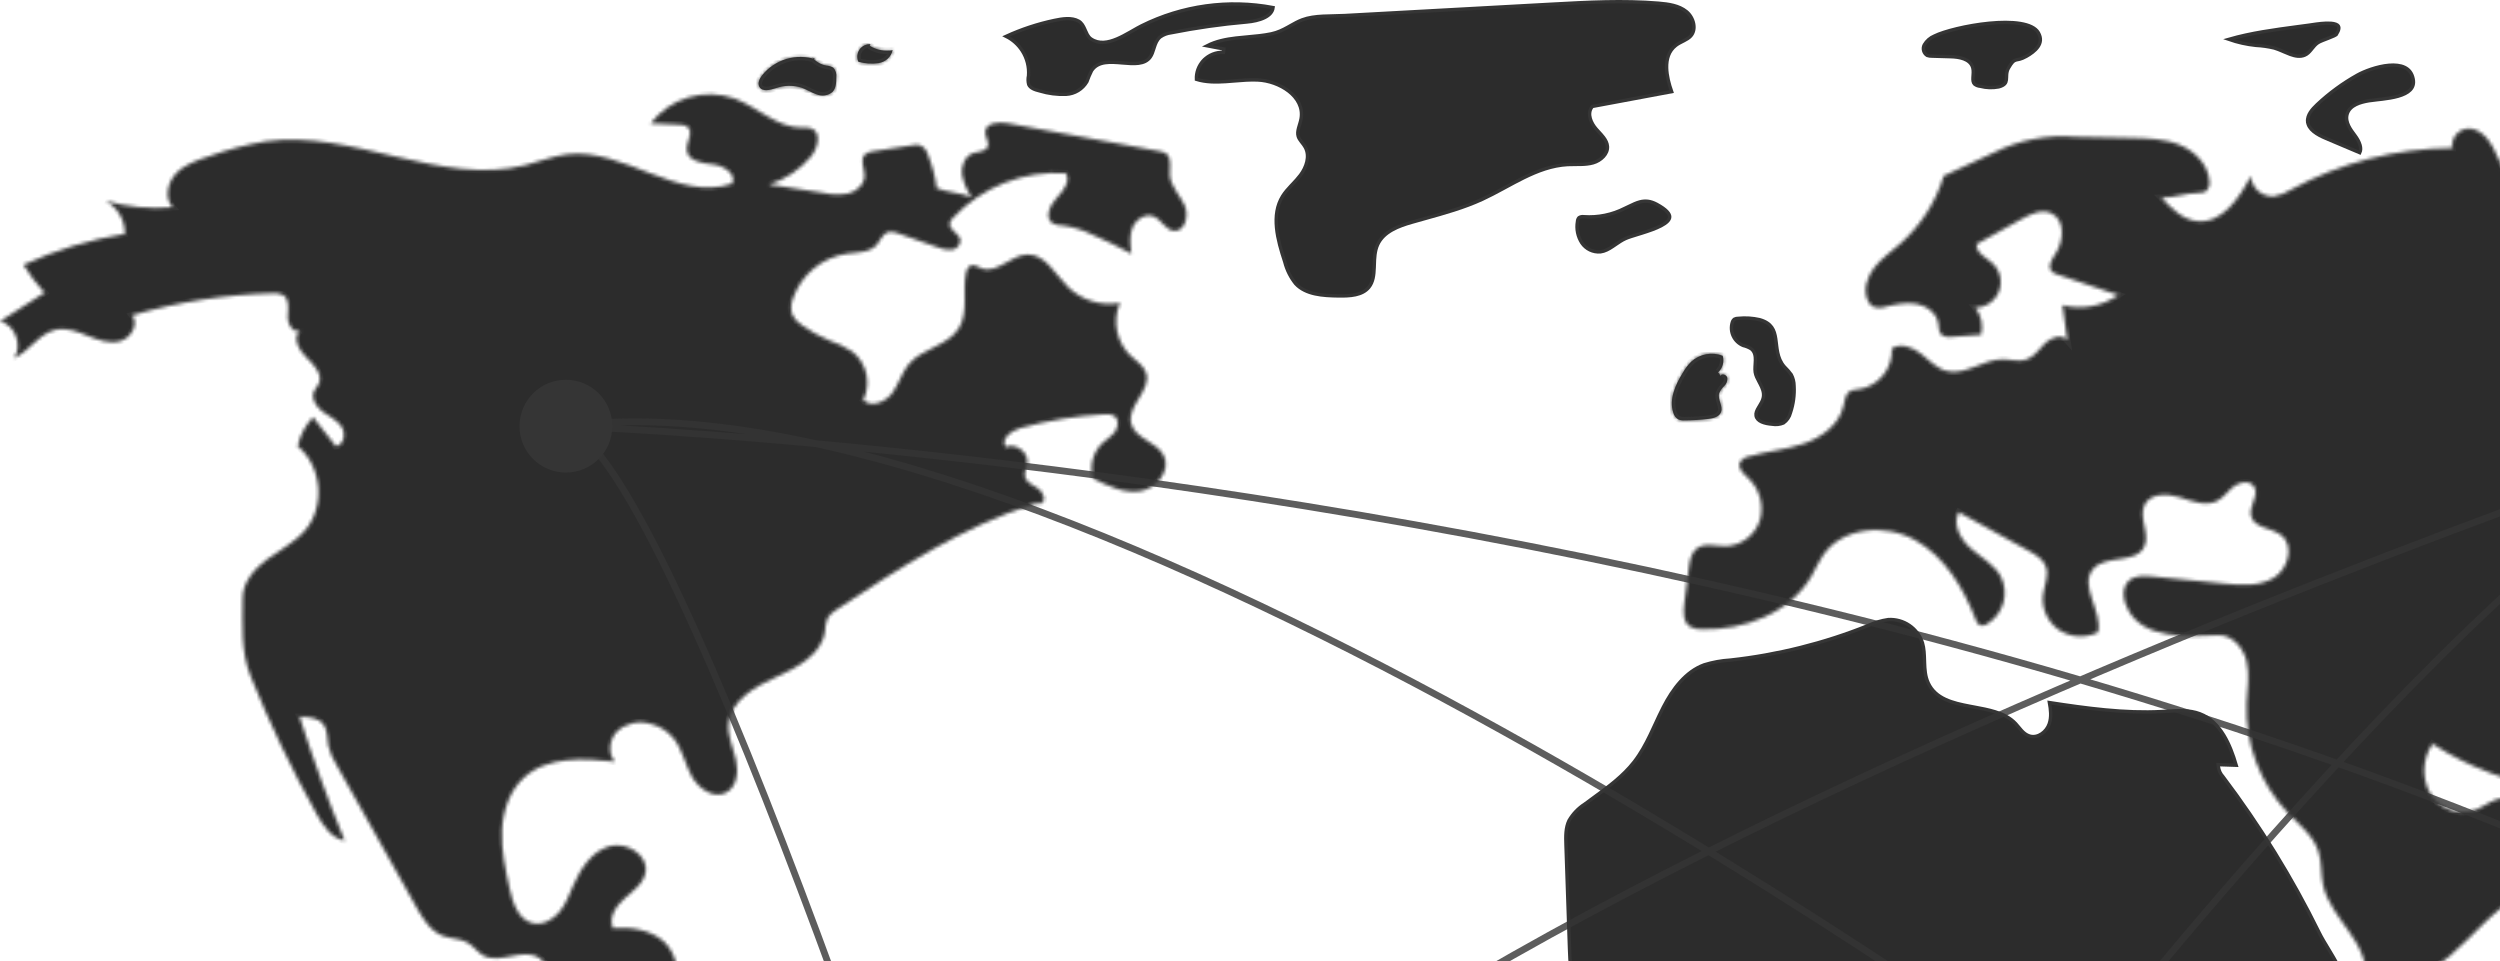
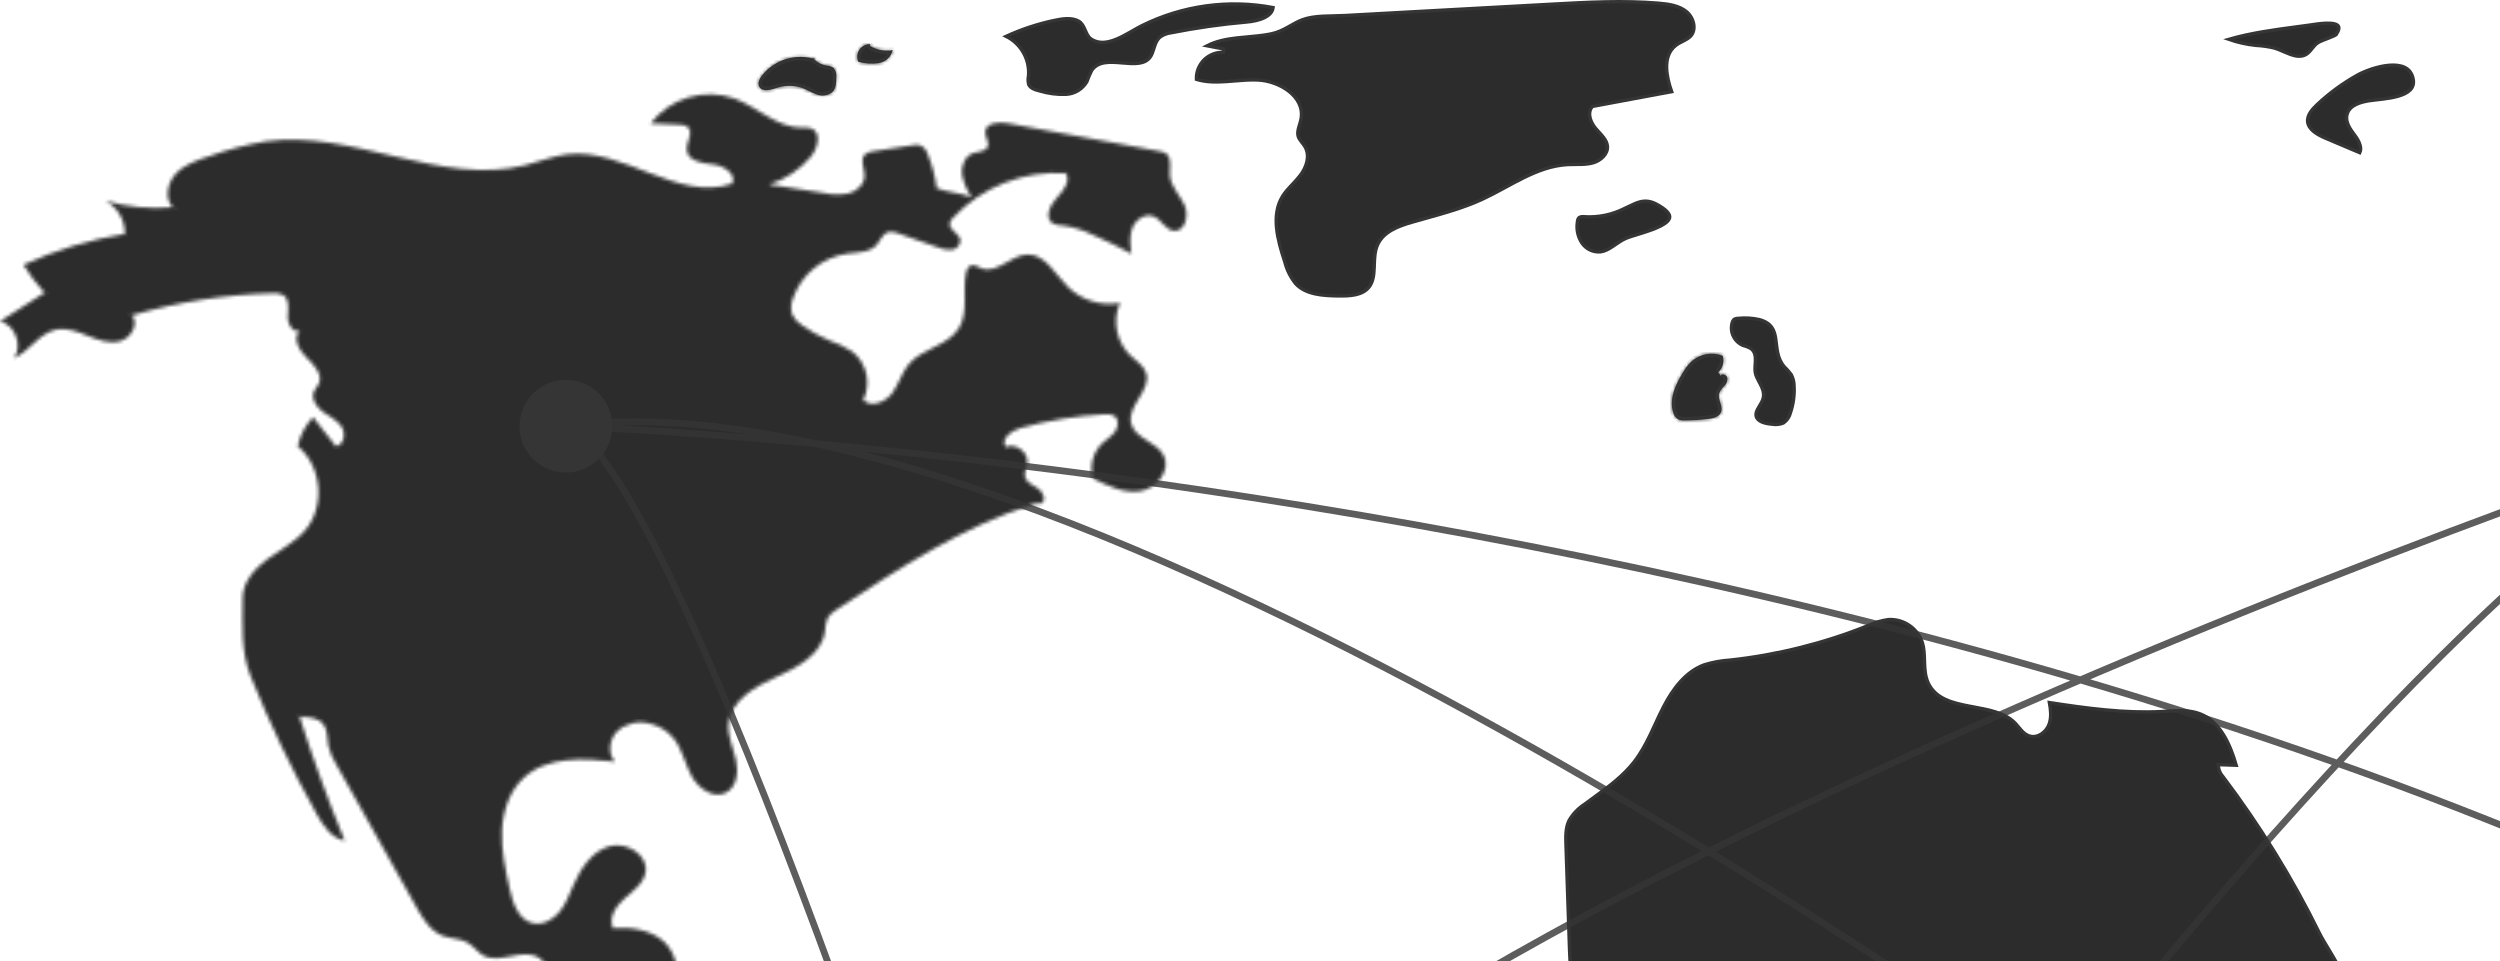
<svg xmlns="http://www.w3.org/2000/svg" width="736" height="283" viewBox="0 0 736 283" fill="none">
  <mask id="path-1-inside-1_535_634" fill="white">
    <path d="M275.772 55.361C275.346 51.99 274.484 48.689 273.207 45.54C273.044 44.945 272.759 44.39 272.37 43.911C271.981 43.432 271.496 43.039 270.947 42.757C270.213 42.566 269.443 42.558 268.705 42.732L257.193 44.493C256.229 44.538 255.306 44.896 254.566 45.514C253.067 47.091 254.543 49.63 254.497 51.806C254.446 54.252 252.272 56.238 249.915 56.895C247.509 57.381 245.027 57.35 242.634 56.804L226.537 54.303C231.277 52.789 235.497 49.973 238.714 46.176C240.833 43.666 241.96 38.981 238.898 37.793C237.989 37.543 237.04 37.467 236.102 37.568C228.809 37.625 223.07 31.536 216.242 28.971C211.872 27.436 207.129 27.321 202.69 28.645C198.251 29.968 194.344 32.661 191.528 36.338L200.104 36.752C200.91 36.707 201.71 36.921 202.388 37.361C204.267 38.905 201.931 41.871 202.196 44.289C202.539 47.43 206.71 48.101 209.855 48.418C212.999 48.736 216.987 51.291 215.475 54.065C199.672 59.508 183.591 43.425 166.995 45.405C162.795 45.906 158.828 47.556 154.727 48.594C129.676 54.932 103.777 38.02 78.185 41.602C72.496 42.572 66.904 44.047 61.477 46.009C57.994 47.152 54.361 48.388 51.83 51.041C49.299 53.693 48.336 58.229 50.733 61.002C44.125 61.546 37.473 60.914 31.086 59.135C32.813 60.095 34.25 61.502 35.246 63.209C36.241 64.916 36.759 66.859 36.745 68.836C26.427 70.518 16.382 73.581 6.881 77.942C8.654 80.89 10.726 83.65 13.062 86.175L0 94.567C4.413 95.679 6.695 101.697 4.128 105.455C8.704 103.419 11.54 98.153 16.433 97.086C19.639 96.386 22.9 97.697 25.941 98.929C28.982 100.161 32.325 101.356 35.473 100.431C38.621 99.507 40.943 95.425 38.943 92.824C52.398 88.898 66.305 86.725 80.317 86.36C81.398 86.224 82.494 86.432 83.45 86.954C85.274 88.22 84.794 90.953 84.696 93.171C84.598 95.389 86.326 98.304 88.308 97.304C85.976 99.326 87.97 103.133 90.207 105.26C92.445 107.386 95.141 110.321 93.772 113.087C93.414 113.809 92.808 114.386 92.464 115.115C91.448 117.265 93.061 119.772 94.962 121.2C96.863 122.628 99.192 123.626 100.513 125.603C101.834 127.581 101.234 131.042 98.873 131.318L92.159 122.794C89.865 125.173 88.293 128.153 87.624 131.388C94.743 137.208 95.814 149.053 89.854 156.055C86.808 159.633 82.477 161.807 78.697 164.598C74.917 167.389 71.419 171.364 71.428 176.062C71.445 184.18 70.782 191.722 73.824 199.249C79.433 213.127 85.909 226.638 93.214 239.704C95.132 243.134 97.612 246.895 101.498 247.485C96.587 235.529 92.165 223.387 88.234 211.059C90.795 211.069 93.754 211.273 95.254 213.347C96.497 215.064 96.23 217.4 96.617 219.484C97.108 221.504 97.927 223.43 99.041 225.184L122.493 266.96C124.438 270.423 126.668 274.141 130.383 275.543C132.759 276.44 135.508 276.271 137.694 277.562C139.408 278.574 140.562 280.37 142.31 281.323C147.25 284.018 154.12 278.849 158.737 282.067C160.057 282.987 160.897 284.449 162.113 285.502C166.377 289.195 173.372 286.724 178.295 289.479C181.467 291.254 183.111 294.805 184.804 298.023C189.042 306.082 195.9 313.978 204.984 314.62C207.837 314.822 210.752 314.281 213.541 314.915C216.33 315.55 219.076 317.984 218.628 320.809C217.861 325.653 220.254 330.957 219.611 335.818C218.44 344.674 205.879 348.566 204.8 357.433C204.564 359.374 204.934 361.378 204.471 363.279C203.905 365.608 202.156 367.504 201.534 369.819C200.356 374.207 203.499 378.573 206.952 381.524C210.405 384.476 214.524 387.021 216.412 391.153C218.407 395.52 217.427 400.612 218.076 405.37C219.493 415.756 228.464 423.455 237.696 428.419C240.508 429.932 243.529 431.396 245.349 434.02C247.725 437.445 247.489 441.96 248.282 446.052C250.225 456.075 258.662 464.332 258.902 474.538C259.072 481.792 255.04 488.373 252.631 495.218C250.373 501.775 249.555 508.743 250.235 515.646C250.915 522.548 253.075 529.223 256.569 535.214C258.371 538.257 260.526 541.125 261.801 544.424C264.075 550.31 263.337 557.001 265.435 562.953C268.207 570.821 275.827 577.32 275.097 585.631C278.556 592.814 286.195 596.344 293.875 598.482L307.641 602.314C310.276 603.047 313.031 603.787 315.715 603.256C318.398 602.724 320.96 600.496 320.891 597.761C314.14 596.238 307.173 594.619 301.609 590.506C296.044 586.393 292.232 579.067 294.344 572.477C295.323 569.422 297.405 565.893 295.425 563.368C294.291 561.922 292.218 561.545 290.939 560.226C288.945 558.168 289.63 554.712 291.064 552.231C292.498 549.75 294.571 547.533 295.149 544.727C295.441 543.157 295.246 541.535 294.59 540.079C293.934 538.623 292.848 537.402 291.479 536.581C294.031 535.617 296.353 534.128 298.292 532.209C300.084 530.163 300.912 527.008 299.502 524.682C303.688 525.213 308.629 525.473 311.377 522.271C313.571 519.714 313.42 515.892 312.553 512.636C311.686 509.38 310.221 506.218 310.176 502.849C319.831 503.307 329.508 502.979 339.11 501.868C337.721 497.192 334.566 493.24 330.313 490.851C334.662 490.115 338.624 484.909 339.998 480.717C341.372 476.526 341.021 471.961 340.172 467.633C339.846 466.518 339.801 465.34 340.042 464.204C340.532 462.644 342.065 461.691 343.483 460.877L365.07 448.48C366.358 447.834 367.525 446.972 368.521 445.931C370.783 443.275 370.448 439.265 369.29 435.974C368.132 432.682 366.277 429.588 365.831 426.128C364.497 415.779 375.575 408.354 379.313 398.613C380.78 394.79 381.079 390.634 381.363 386.55C381.668 382.162 381.691 377.066 378.322 374.239C375.093 371.529 370.048 372.133 366.669 369.612C363.571 367.301 362.502 362.812 359.117 360.945C356.044 359.25 352.19 360.328 348.772 359.531C342.754 358.127 338.966 351.19 332.819 350.548C329.351 350.186 325.426 351.881 322.584 349.861C320.079 348.082 319.979 344.505 319.502 341.469C318.666 336.752 316.405 332.404 313.023 329.011C309.641 325.618 305.3 323.343 300.586 322.492C297.01 321.919 293.118 322.137 290.076 320.172C286.995 318.182 285.583 314.456 283.164 311.701C279.264 307.26 273.122 305.682 267.369 304.329L243.967 298.828C239.812 297.851 234.457 297.333 232.228 300.972C231.568 302.358 231.101 303.827 230.839 305.339C230.004 308.075 228.323 310.475 226.038 312.195C223.753 313.916 220.981 314.867 218.121 314.913C216.16 311.567 212.982 309.109 209.251 308.05C206.878 307.389 204.338 307.315 202.075 306.342C200.843 305.74 199.746 304.894 198.852 303.853C197.958 302.813 197.286 301.601 196.876 300.292C196.467 298.983 196.329 297.605 196.47 296.24C196.612 294.876 197.031 293.555 197.701 292.358C199.05 289.956 199.572 287.177 199.184 284.449C198.796 281.721 197.522 279.197 195.557 277.265C191.577 273.692 185.82 272.829 180.484 273.186C179.086 270.137 181.423 266.696 183.941 264.48C186.46 262.264 189.518 260.085 190.066 256.775C190.929 251.57 184.286 247.616 179.243 249.168C174.2 250.72 170.981 255.619 168.853 260.447C167.632 263.218 166.594 266.136 164.668 268.472C162.742 270.808 159.641 272.481 156.708 271.731C152.555 270.669 150.951 265.736 150.032 261.549C148.799 255.932 147.559 250.237 147.817 244.492C148.075 238.747 150.012 232.848 154.248 228.959C161.152 222.622 171.742 223.243 181.058 224.254C178.857 221.774 179.401 217.594 181.756 215.26C182.999 214.155 184.493 213.371 186.108 212.974C187.723 212.577 189.411 212.58 191.024 212.983C193.832 213.568 196.361 215.08 198.204 217.276C200.852 220.504 201.604 224.862 203.606 228.526C205.607 232.19 210.106 235.315 213.789 233.349C216.971 231.651 217.476 227.24 216.684 223.722C215.892 220.204 214.21 216.784 214.497 213.189C215.045 206.331 222.154 202.202 228.428 199.378C234.702 196.553 241.886 192.754 242.88 185.946C242.914 184.613 243.165 183.295 243.624 182.043C244.32 180.937 245.287 180.027 246.433 179.401C264.744 167.3 283.359 155.052 304.286 148.44C305.375 148.096 305.503 148.478 306.613 148.209C308.166 147.311 307.137 144.828 305.648 143.828C304.159 142.828 302.169 142.061 301.791 140.307C301.513 139.018 302.273 137.753 302.47 136.449C302.955 133.245 299.122 130.288 296.146 131.568C294.465 129.342 297.792 126.755 300.481 126.015C308.558 123.792 316.849 122.437 325.213 121.974C326.178 121.821 327.167 121.989 328.027 122.453C329.432 123.426 329.252 125.658 328.257 127.047C327.261 128.436 325.713 129.308 324.472 130.484C323.116 131.804 322.15 133.471 321.677 135.304C321.204 137.136 321.244 139.063 321.792 140.875C326.159 143.096 330.906 145.382 335.742 144.6C340.578 143.817 344.87 138.384 342.597 134.044C340.48 130.003 334.122 129.091 333.028 124.662C331.748 119.477 339.089 114.864 337.435 109.786C336.711 107.561 334.494 106.251 332.792 104.645C330.783 102.676 329.417 100.145 328.872 97.385C328.327 94.625 328.63 91.764 329.74 89.179C326.969 89.667 324.121 89.483 321.436 88.642C318.751 87.802 316.306 86.33 314.307 84.35C310.616 80.624 307.671 74.748 302.429 74.914C297.619 75.067 293.476 80.679 288.978 78.967C287.871 78.546 286.705 77.689 285.632 78.191C285.281 78.419 284.986 78.724 284.77 79.083C284.554 79.442 284.422 79.845 284.384 80.262C283.241 85.727 285.208 91.954 282.229 96.676C278.988 101.815 271.491 102.527 267.562 107.161C265.429 109.676 264.603 113.066 262.642 115.718C260.682 118.37 256.521 120.056 254.168 117.745C255.324 115.368 255.64 112.669 255.064 110.089C254.487 107.509 253.053 105.201 250.995 103.542C248.81 102.117 246.456 100.971 243.986 100.133C241.226 98.965 238.601 97.501 236.156 95.769C234.931 95.03 233.936 93.965 233.282 92.693C232.764 91.101 232.834 89.375 233.478 87.829C234.671 84.409 236.776 81.379 239.565 79.068C242.354 76.756 245.722 75.25 249.304 74.712C252.437 74.286 256.083 74.436 258.156 72.049C259.253 70.786 259.828 68.877 261.421 68.364C262.439 68.159 263.497 68.29 264.435 68.735L276.128 72.851C277.432 73.44 278.868 73.677 280.293 73.54C280.999 73.445 281.644 73.086 282.097 72.535C282.549 71.985 282.777 71.283 282.735 70.572C282.361 68.63 279.373 67.698 279.645 65.74C279.797 65.105 280.139 64.531 280.624 64.095C284.844 59.603 290.004 56.101 295.736 53.837C301.468 51.574 307.629 50.605 313.779 51.002C315.255 53.426 312.921 56.296 310.979 58.365C309.037 60.434 307.476 64.131 309.825 65.724C310.787 66.215 311.858 66.456 312.938 66.425C315.817 66.815 318.614 67.663 321.224 68.939C325.265 70.697 329.228 72.621 333.113 74.71C332.77 72.148 332.442 69.45 333.413 67.054C334.384 64.659 337.144 62.78 339.555 63.713C341.878 64.612 343.069 67.688 345.544 67.97C348.845 68.346 350.148 63.468 348.769 60.445C347.39 57.422 344.66 54.891 344.432 51.576C344.278 49.339 345.129 46.566 343.343 45.212C342.707 44.805 341.986 44.552 341.235 44.472L296.63 36.264C293.981 35.777 290.154 36.151 290.037 38.841C289.971 40.343 291.313 41.829 290.719 43.21C290.085 44.684 288.001 44.549 286.484 45.07C284.129 45.879 282.948 48.675 283.174 51.154C283.588 53.618 284.542 55.959 285.968 58.01C283.066 56.797 278.673 56.574 275.772 55.361Z" />
  </mask>
  <path d="M275.772 55.361C275.346 51.99 274.484 48.689 273.207 45.54C273.044 44.945 272.759 44.39 272.37 43.911C271.981 43.432 271.496 43.039 270.947 42.757C270.213 42.566 269.443 42.558 268.705 42.732L257.193 44.493C256.229 44.538 255.306 44.896 254.566 45.514C253.067 47.091 254.543 49.63 254.497 51.806C254.446 54.252 252.272 56.238 249.915 56.895C247.509 57.381 245.027 57.35 242.634 56.804L226.537 54.303C231.277 52.789 235.497 49.973 238.714 46.176C240.833 43.666 241.96 38.981 238.898 37.793C237.989 37.543 237.04 37.467 236.102 37.568C228.809 37.625 223.07 31.536 216.242 28.971C211.872 27.436 207.129 27.321 202.69 28.645C198.251 29.968 194.344 32.661 191.528 36.338L200.104 36.752C200.91 36.707 201.71 36.921 202.388 37.361C204.267 38.905 201.931 41.871 202.196 44.289C202.539 47.43 206.71 48.101 209.855 48.418C212.999 48.736 216.987 51.291 215.475 54.065C199.672 59.508 183.591 43.425 166.995 45.405C162.795 45.906 158.828 47.556 154.727 48.594C129.676 54.932 103.777 38.02 78.185 41.602C72.496 42.572 66.904 44.047 61.477 46.009C57.994 47.152 54.361 48.388 51.83 51.041C49.299 53.693 48.336 58.229 50.733 61.002C44.125 61.546 37.473 60.914 31.086 59.135C32.813 60.095 34.25 61.502 35.246 63.209C36.241 64.916 36.759 66.859 36.745 68.836C26.427 70.518 16.382 73.581 6.881 77.942C8.654 80.89 10.726 83.65 13.062 86.175L0 94.567C4.413 95.679 6.695 101.697 4.128 105.455C8.704 103.419 11.54 98.153 16.433 97.086C19.639 96.386 22.9 97.697 25.941 98.929C28.982 100.161 32.325 101.356 35.473 100.431C38.621 99.507 40.943 95.425 38.943 92.824C52.398 88.898 66.305 86.725 80.317 86.36C81.398 86.224 82.494 86.432 83.45 86.954C85.274 88.22 84.794 90.953 84.696 93.171C84.598 95.389 86.326 98.304 88.308 97.304C85.976 99.326 87.97 103.133 90.207 105.26C92.445 107.386 95.141 110.321 93.772 113.087C93.414 113.809 92.808 114.386 92.464 115.115C91.448 117.265 93.061 119.772 94.962 121.2C96.863 122.628 99.192 123.626 100.513 125.603C101.834 127.581 101.234 131.042 98.873 131.318L92.159 122.794C89.865 125.173 88.293 128.153 87.624 131.388C94.743 137.208 95.814 149.053 89.854 156.055C86.808 159.633 82.477 161.807 78.697 164.598C74.917 167.389 71.419 171.364 71.428 176.062C71.445 184.18 70.782 191.722 73.824 199.249C79.433 213.127 85.909 226.638 93.214 239.704C95.132 243.134 97.612 246.895 101.498 247.485C96.587 235.529 92.165 223.387 88.234 211.059C90.795 211.069 93.754 211.273 95.254 213.347C96.497 215.064 96.23 217.4 96.617 219.484C97.108 221.504 97.927 223.43 99.041 225.184L122.493 266.96C124.438 270.423 126.668 274.141 130.383 275.543C132.759 276.44 135.508 276.271 137.694 277.562C139.408 278.574 140.562 280.37 142.31 281.323C147.25 284.018 154.12 278.849 158.737 282.067C160.057 282.987 160.897 284.449 162.113 285.502C166.377 289.195 173.372 286.724 178.295 289.479C181.467 291.254 183.111 294.805 184.804 298.023C189.042 306.082 195.9 313.978 204.984 314.62C207.837 314.822 210.752 314.281 213.541 314.915C216.33 315.55 219.076 317.984 218.628 320.809C217.861 325.653 220.254 330.957 219.611 335.818C218.44 344.674 205.879 348.566 204.8 357.433C204.564 359.374 204.934 361.378 204.471 363.279C203.905 365.608 202.156 367.504 201.534 369.819C200.356 374.207 203.499 378.573 206.952 381.524C210.405 384.476 214.524 387.021 216.412 391.153C218.407 395.52 217.427 400.612 218.076 405.37C219.493 415.756 228.464 423.455 237.696 428.419C240.508 429.932 243.529 431.396 245.349 434.02C247.725 437.445 247.489 441.96 248.282 446.052C250.225 456.075 258.662 464.332 258.902 474.538C259.072 481.792 255.04 488.373 252.631 495.218C250.373 501.775 249.555 508.743 250.235 515.646C250.915 522.548 253.075 529.223 256.569 535.214C258.371 538.257 260.526 541.125 261.801 544.424C264.075 550.31 263.337 557.001 265.435 562.953C268.207 570.821 275.827 577.32 275.097 585.631C278.556 592.814 286.195 596.344 293.875 598.482L307.641 602.314C310.276 603.047 313.031 603.787 315.715 603.256C318.398 602.724 320.96 600.496 320.891 597.761C314.14 596.238 307.173 594.619 301.609 590.506C296.044 586.393 292.232 579.067 294.344 572.477C295.323 569.422 297.405 565.893 295.425 563.368C294.291 561.922 292.218 561.545 290.939 560.226C288.945 558.168 289.63 554.712 291.064 552.231C292.498 549.75 294.571 547.533 295.149 544.727C295.441 543.157 295.246 541.535 294.59 540.079C293.934 538.623 292.848 537.402 291.479 536.581C294.031 535.617 296.353 534.128 298.292 532.209C300.084 530.163 300.912 527.008 299.502 524.682C303.688 525.213 308.629 525.473 311.377 522.271C313.571 519.714 313.42 515.892 312.553 512.636C311.686 509.38 310.221 506.218 310.176 502.849C319.831 503.307 329.508 502.979 339.11 501.868C337.721 497.192 334.566 493.24 330.313 490.851C334.662 490.115 338.624 484.909 339.998 480.717C341.372 476.526 341.021 471.961 340.172 467.633C339.846 466.518 339.801 465.34 340.042 464.204C340.532 462.644 342.065 461.691 343.483 460.877L365.07 448.48C366.358 447.834 367.525 446.972 368.521 445.931C370.783 443.275 370.448 439.265 369.29 435.974C368.132 432.682 366.277 429.588 365.831 426.128C364.497 415.779 375.575 408.354 379.313 398.613C380.78 394.79 381.079 390.634 381.363 386.55C381.668 382.162 381.691 377.066 378.322 374.239C375.093 371.529 370.048 372.133 366.669 369.612C363.571 367.301 362.502 362.812 359.117 360.945C356.044 359.25 352.19 360.328 348.772 359.531C342.754 358.127 338.966 351.19 332.819 350.548C329.351 350.186 325.426 351.881 322.584 349.861C320.079 348.082 319.979 344.505 319.502 341.469C318.666 336.752 316.405 332.404 313.023 329.011C309.641 325.618 305.3 323.343 300.586 322.492C297.01 321.919 293.118 322.137 290.076 320.172C286.995 318.182 285.583 314.456 283.164 311.701C279.264 307.26 273.122 305.682 267.369 304.329L243.967 298.828C239.812 297.851 234.457 297.333 232.228 300.972C231.568 302.358 231.101 303.827 230.839 305.339C230.004 308.075 228.323 310.475 226.038 312.195C223.753 313.916 220.981 314.867 218.121 314.913C216.16 311.567 212.982 309.109 209.251 308.05C206.878 307.389 204.338 307.315 202.075 306.342C200.843 305.74 199.746 304.894 198.852 303.853C197.958 302.813 197.286 301.601 196.876 300.292C196.467 298.983 196.329 297.605 196.47 296.24C196.612 294.876 197.031 293.555 197.701 292.358C199.05 289.956 199.572 287.177 199.184 284.449C198.796 281.721 197.522 279.197 195.557 277.265C191.577 273.692 185.82 272.829 180.484 273.186C179.086 270.137 181.423 266.696 183.941 264.48C186.46 262.264 189.518 260.085 190.066 256.775C190.929 251.57 184.286 247.616 179.243 249.168C174.2 250.72 170.981 255.619 168.853 260.447C167.632 263.218 166.594 266.136 164.668 268.472C162.742 270.808 159.641 272.481 156.708 271.731C152.555 270.669 150.951 265.736 150.032 261.549C148.799 255.932 147.559 250.237 147.817 244.492C148.075 238.747 150.012 232.848 154.248 228.959C161.152 222.622 171.742 223.243 181.058 224.254C178.857 221.774 179.401 217.594 181.756 215.26C182.999 214.155 184.493 213.371 186.108 212.974C187.723 212.577 189.411 212.58 191.024 212.983C193.832 213.568 196.361 215.08 198.204 217.276C200.852 220.504 201.604 224.862 203.606 228.526C205.607 232.19 210.106 235.315 213.789 233.349C216.971 231.651 217.476 227.24 216.684 223.722C215.892 220.204 214.21 216.784 214.497 213.189C215.045 206.331 222.154 202.202 228.428 199.378C234.702 196.553 241.886 192.754 242.88 185.946C242.914 184.613 243.165 183.295 243.624 182.043C244.32 180.937 245.287 180.027 246.433 179.401C264.744 167.3 283.359 155.052 304.286 148.44C305.375 148.096 305.503 148.478 306.613 148.209C308.166 147.311 307.137 144.828 305.648 143.828C304.159 142.828 302.169 142.061 301.791 140.307C301.513 139.018 302.273 137.753 302.47 136.449C302.955 133.245 299.122 130.288 296.146 131.568C294.465 129.342 297.792 126.755 300.481 126.015C308.558 123.792 316.849 122.437 325.213 121.974C326.178 121.821 327.167 121.989 328.027 122.453C329.432 123.426 329.252 125.658 328.257 127.047C327.261 128.436 325.713 129.308 324.472 130.484C323.116 131.804 322.15 133.471 321.677 135.304C321.204 137.136 321.244 139.063 321.792 140.875C326.159 143.096 330.906 145.382 335.742 144.6C340.578 143.817 344.87 138.384 342.597 134.044C340.48 130.003 334.122 129.091 333.028 124.662C331.748 119.477 339.089 114.864 337.435 109.786C336.711 107.561 334.494 106.251 332.792 104.645C330.783 102.676 329.417 100.145 328.872 97.385C328.327 94.625 328.63 91.764 329.74 89.179C326.969 89.667 324.121 89.483 321.436 88.642C318.751 87.802 316.306 86.33 314.307 84.35C310.616 80.624 307.671 74.748 302.429 74.914C297.619 75.067 293.476 80.679 288.978 78.967C287.871 78.546 286.705 77.689 285.632 78.191C285.281 78.419 284.986 78.724 284.77 79.083C284.554 79.442 284.422 79.845 284.384 80.262C283.241 85.727 285.208 91.954 282.229 96.676C278.988 101.815 271.491 102.527 267.562 107.161C265.429 109.676 264.603 113.066 262.642 115.718C260.682 118.37 256.521 120.056 254.168 117.745C255.324 115.368 255.64 112.669 255.064 110.089C254.487 107.509 253.053 105.201 250.995 103.542C248.81 102.117 246.456 100.971 243.986 100.133C241.226 98.965 238.601 97.501 236.156 95.769C234.931 95.03 233.936 93.965 233.282 92.693C232.764 91.101 232.834 89.375 233.478 87.829C234.671 84.409 236.776 81.379 239.565 79.068C242.354 76.756 245.722 75.25 249.304 74.712C252.437 74.286 256.083 74.436 258.156 72.049C259.253 70.786 259.828 68.877 261.421 68.364C262.439 68.159 263.497 68.29 264.435 68.735L276.128 72.851C277.432 73.44 278.868 73.677 280.293 73.54C280.999 73.445 281.644 73.086 282.097 72.535C282.549 71.985 282.777 71.283 282.735 70.572C282.361 68.63 279.373 67.698 279.645 65.74C279.797 65.105 280.139 64.531 280.624 64.095C284.844 59.603 290.004 56.101 295.736 53.837C301.468 51.574 307.629 50.605 313.779 51.002C315.255 53.426 312.921 56.296 310.979 58.365C309.037 60.434 307.476 64.131 309.825 65.724C310.787 66.215 311.858 66.456 312.938 66.425C315.817 66.815 318.614 67.663 321.224 68.939C325.265 70.697 329.228 72.621 333.113 74.71C332.77 72.148 332.442 69.45 333.413 67.054C334.384 64.659 337.144 62.78 339.555 63.713C341.878 64.612 343.069 67.688 345.544 67.97C348.845 68.346 350.148 63.468 348.769 60.445C347.39 57.422 344.66 54.891 344.432 51.576C344.278 49.339 345.129 46.566 343.343 45.212C342.707 44.805 341.986 44.552 341.235 44.472L296.63 36.264C293.981 35.777 290.154 36.151 290.037 38.841C289.971 40.343 291.313 41.829 290.719 43.21C290.085 44.684 288.001 44.549 286.484 45.07C284.129 45.879 282.948 48.675 283.174 51.154C283.588 53.618 284.542 55.959 285.968 58.01C283.066 56.797 278.673 56.574 275.772 55.361Z" fill="#2C2C2C" stroke="#353535" stroke-width="2" mask="url(#path-1-inside-1_535_634)" />
  <mask id="path-2-inside-2_535_634" fill="white">
    <path d="M240.181 17.494C237.369 16.563 234.338 16.52 231.499 17.37C228.661 18.22 226.153 19.922 224.315 22.246C223.58 23.213 222.964 24.546 223.579 25.593C224.46 27.094 226.706 26.501 228.362 25.964C230.796 25.095 233.445 25.031 235.918 25.784C237.473 26.318 238.864 27.261 240.426 27.775C241.186 28.093 242.019 28.198 242.834 28.079C243.65 27.96 244.417 27.621 245.055 27.099C246.127 26.006 246.194 24.306 246.196 22.775C246.27 22.263 246.229 21.74 246.076 21.246C245.923 20.752 245.661 20.297 245.31 19.917C244.684 19.555 243.982 19.347 243.26 19.311C241.645 19.012 240.184 18.158 239.13 16.898" />
  </mask>
  <path d="M240.181 17.494C237.369 16.563 234.338 16.52 231.499 17.37C228.661 18.22 226.153 19.922 224.315 22.246C223.58 23.213 222.964 24.546 223.579 25.593C224.46 27.094 226.706 26.501 228.362 25.964C230.796 25.095 233.445 25.031 235.918 25.784C237.473 26.318 238.864 27.261 240.426 27.775C241.186 28.093 242.019 28.198 242.834 28.079C243.65 27.96 244.417 27.621 245.055 27.099C246.127 26.006 246.194 24.306 246.196 22.775C246.27 22.263 246.229 21.74 246.076 21.246C245.923 20.752 245.661 20.297 245.31 19.917C244.684 19.555 243.982 19.347 243.26 19.311C241.645 19.012 240.184 18.158 239.13 16.898" fill="#2C2C2C" />
  <path d="M224.315 22.246L223.531 21.625L223.525 21.633L223.519 21.641L224.315 22.246ZM223.579 25.593L222.716 26.099L222.716 26.099L223.579 25.593ZM228.362 25.964L228.671 26.916L228.685 26.911L228.699 26.906L228.362 25.964ZM235.918 25.784L236.243 24.838L236.226 24.832L236.209 24.827L235.918 25.784ZM240.426 27.775L240.812 26.853L240.776 26.837L240.739 26.825L240.426 27.775ZM245.055 27.099L245.688 27.872L245.731 27.838L245.769 27.799L245.055 27.099ZM246.196 22.775L245.206 22.631L245.196 22.702L245.196 22.774L246.196 22.775ZM245.31 19.917L246.044 19.239L245.942 19.128L245.811 19.052L245.31 19.917ZM243.26 19.311L243.078 20.294L243.144 20.306L243.21 20.31L243.26 19.311ZM240.496 16.545C237.488 15.549 234.247 15.503 231.213 16.412L231.786 18.328C234.428 17.537 237.249 17.577 239.867 18.443L240.496 16.545ZM231.213 16.412C228.178 17.321 225.496 19.141 223.531 21.625L225.099 22.866C226.81 20.703 229.145 19.119 231.786 18.328L231.213 16.412ZM223.519 21.641C223.108 22.182 222.695 22.868 222.48 23.612C222.263 24.363 222.226 25.264 222.716 26.099L224.441 25.087C224.317 24.875 224.28 24.586 224.401 24.167C224.525 23.741 224.788 23.277 225.111 22.851L223.519 21.641ZM222.716 26.099C223.425 27.306 224.665 27.576 225.711 27.543C226.747 27.51 227.844 27.184 228.671 26.916L228.054 25.013C227.225 25.282 226.37 25.521 225.648 25.543C224.937 25.566 224.614 25.381 224.441 25.087L222.716 26.099ZM228.699 26.906C230.93 26.109 233.36 26.051 235.627 26.741L236.209 24.827C233.531 24.012 230.662 24.081 228.026 25.023L228.699 26.906ZM235.593 26.73C236.298 26.972 236.974 27.309 237.724 27.683C238.453 28.045 239.254 28.442 240.114 28.725L240.739 26.825C240.037 26.594 239.361 26.263 238.615 25.892C237.891 25.531 237.094 25.13 236.243 24.838L235.593 26.73ZM240.04 28.698C240.968 29.086 241.984 29.214 242.979 29.069L242.69 27.09C242.054 27.182 241.405 27.101 240.812 26.853L240.04 28.698ZM242.979 29.069C243.974 28.923 244.911 28.51 245.688 27.872L244.421 26.325C243.924 26.732 243.325 26.997 242.69 27.09L242.979 29.069ZM245.769 27.799C246.485 27.068 246.833 26.166 247.007 25.298C247.179 24.439 247.195 23.543 247.196 22.776L245.196 22.774C245.195 23.538 245.176 24.258 245.046 24.904C244.918 25.542 244.696 26.037 244.341 26.399L245.769 27.799ZM247.185 22.919C247.281 22.259 247.228 21.586 247.031 20.95L245.121 21.542C245.23 21.894 245.259 22.267 245.206 22.631L247.185 22.919ZM247.031 20.95C246.834 20.313 246.497 19.729 246.044 19.239L244.575 20.595C244.825 20.866 245.011 21.19 245.121 21.542L247.031 20.95ZM245.811 19.052C245.048 18.61 244.191 18.357 243.311 18.312L243.21 20.31C243.773 20.338 244.321 20.5 244.808 20.782L245.811 19.052ZM243.443 18.328C242.056 18.071 240.802 17.338 239.897 16.256L238.362 17.539C239.566 18.978 241.234 19.953 243.078 20.294L243.443 18.328Z" fill="#353535" mask="url(#path-2-inside-2_535_634)" />
  <mask id="path-4-inside-3_535_634" fill="white">
    <path d="M256.265 13.015C255.636 12.981 255.008 13.109 254.443 13.388C253.877 13.666 253.393 14.085 253.036 14.605C252.679 15.125 252.462 15.728 252.406 16.355C252.349 16.983 252.456 17.615 252.714 18.19C254.647 18.717 256.667 18.849 258.652 18.577C259.642 18.424 260.565 17.98 261.303 17.303C262.042 16.626 262.563 15.745 262.802 14.772C260.465 15.197 258.053 14.737 256.037 13.48" />
  </mask>
  <path d="M256.265 13.015C255.636 12.981 255.008 13.109 254.443 13.388C253.877 13.666 253.393 14.085 253.036 14.605C252.679 15.125 252.462 15.728 252.406 16.355C252.349 16.983 252.456 17.615 252.714 18.19C254.647 18.717 256.667 18.849 258.652 18.577C259.642 18.424 260.565 17.98 261.303 17.303C262.042 16.626 262.563 15.745 262.802 14.772C260.465 15.197 258.053 14.737 256.037 13.48" fill="#2C2C2C" />
  <path d="M252.714 18.19L251.802 18.6L251.995 19.031L252.451 19.155L252.714 18.19ZM258.652 18.577L258.788 19.568L258.796 19.567L258.805 19.566L258.652 18.577ZM262.802 14.772L263.773 15.011L264.141 13.512L262.623 13.788L262.802 14.772ZM256.32 12.017C255.519 11.973 254.72 12.136 254.001 12.49L254.884 14.285C255.296 14.082 255.753 13.989 256.211 14.014L256.32 12.017ZM254.001 12.49C253.281 12.845 252.665 13.378 252.211 14.039L253.86 15.171C254.12 14.793 254.473 14.487 254.884 14.285L254.001 12.49ZM252.211 14.039C251.758 14.7 251.482 15.467 251.41 16.266L253.402 16.445C253.443 15.988 253.601 15.549 253.86 15.171L252.211 14.039ZM251.41 16.266C251.338 17.065 251.473 17.869 251.802 18.6L253.626 17.78C253.438 17.362 253.361 16.902 253.402 16.445L251.41 16.266ZM252.451 19.155C254.514 19.718 256.669 19.858 258.788 19.568L258.516 17.587C256.664 17.84 254.78 17.717 252.977 17.225L252.451 19.155ZM258.805 19.566C259.991 19.381 261.095 18.851 261.979 18.04L260.627 16.566C260.034 17.11 259.294 17.466 258.498 17.589L258.805 19.566ZM261.979 18.04C262.863 17.23 263.487 16.175 263.773 15.011L261.831 14.534C261.639 15.315 261.22 16.022 260.627 16.566L261.979 18.04ZM262.623 13.788C260.531 14.169 258.371 13.757 256.566 12.631L255.508 14.329C257.735 15.717 260.399 16.226 262.981 15.756L262.623 13.788Z" fill="#353535" mask="url(#path-4-inside-3_535_634)" />
-   <path d="M302.797 22.308L302.805 22.273L302.807 22.237C302.989 19.685 302.346 17.142 300.973 14.982C299.802 13.141 298.153 11.662 296.211 10.697C300.732 8.628 305.467 7.062 310.332 6.027C311.513 5.776 312.804 5.532 314.067 5.5C315.33 5.467 316.525 5.649 317.532 6.216C318.466 6.742 318.937 7.64 319.388 8.664C319.429 8.759 319.471 8.855 319.513 8.953C319.691 9.364 319.877 9.792 320.091 10.176C320.359 10.659 320.697 11.121 321.182 11.455C323.52 13.067 326.249 12.551 328.819 11.467C330.114 10.921 331.406 10.215 332.637 9.516C332.908 9.362 333.176 9.208 333.44 9.057C334.384 8.516 335.281 8.002 336.127 7.578C348.094 1.629 361.674 -0.245 374.797 2.235C374.627 3.535 373.698 4.483 372.32 5.172C370.797 5.934 368.825 6.322 367.079 6.474C359.578 7.127 352.119 8.189 344.734 9.655C343.602 9.792 342.521 10.206 341.588 10.861L341.571 10.873L341.555 10.886C340.591 11.69 340.166 12.837 339.824 13.899C339.777 14.043 339.732 14.186 339.688 14.327C339.392 15.265 339.124 16.117 338.614 16.815C337.806 17.924 336.633 18.431 335.195 18.619C333.751 18.807 332.105 18.666 330.393 18.519L330.354 18.515C328.657 18.37 326.893 18.221 325.336 18.451C323.757 18.685 322.331 19.317 321.374 20.774L321.358 20.799L321.344 20.826C320.824 21.873 320.366 22.951 319.976 24.054C319.347 25.122 318.464 26.02 317.405 26.667C316.334 27.321 315.117 27.698 313.864 27.765C311.248 27.873 308.633 27.539 306.128 26.777L306.114 26.773L306.101 26.769C305.393 26.596 304.682 26.394 304.086 26.083C303.505 25.781 303.075 25.397 302.852 24.88C302.63 24.04 302.611 23.158 302.797 22.308Z" fill="#2C2C2C" stroke="#353535" />
+   <path d="M302.797 22.308L302.805 22.273L302.807 22.237C302.989 19.685 302.346 17.142 300.973 14.982C299.802 13.141 298.153 11.662 296.211 10.697C300.732 8.628 305.467 7.062 310.332 6.027C311.513 5.776 312.804 5.532 314.067 5.5C315.33 5.467 316.525 5.649 317.532 6.216C318.466 6.742 318.937 7.64 319.388 8.664C319.429 8.759 319.471 8.855 319.513 8.953C319.691 9.364 319.877 9.792 320.091 10.176C320.359 10.659 320.697 11.121 321.182 11.455C323.52 13.067 326.249 12.551 328.819 11.467C330.114 10.921 331.406 10.215 332.637 9.516C332.908 9.362 333.176 9.208 333.44 9.057C334.384 8.516 335.281 8.002 336.127 7.578C348.094 1.629 361.674 -0.245 374.797 2.235C374.627 3.535 373.698 4.483 372.32 5.172C370.797 5.934 368.825 6.322 367.079 6.474C359.578 7.127 352.119 8.189 344.734 9.655C343.602 9.792 342.521 10.206 341.588 10.861L341.571 10.873L341.555 10.886C340.591 11.69 340.166 12.837 339.824 13.899C339.777 14.043 339.732 14.186 339.688 14.327C339.392 15.265 339.124 16.117 338.614 16.815C337.806 17.924 336.633 18.431 335.195 18.619C333.751 18.807 332.105 18.666 330.393 18.519L330.354 18.515C328.657 18.37 326.893 18.221 325.336 18.451C323.757 18.685 322.331 19.317 321.374 20.774L321.358 20.799L321.344 20.826C320.824 21.873 320.366 22.951 319.976 24.054C319.347 25.122 318.464 26.02 317.405 26.667C316.334 27.321 315.117 27.698 313.864 27.765C311.248 27.873 308.633 27.539 306.128 26.777L306.114 26.773C305.393 26.596 304.682 26.394 304.086 26.083C303.505 25.781 303.075 25.397 302.852 24.88C302.63 24.04 302.611 23.158 302.797 22.308Z" fill="#2C2C2C" stroke="#353535" />
  <path d="M360.305 14.426L355.369 13.477C358.008 12.13 360.881 11.559 363.864 11.205C364.982 11.072 366.125 10.97 367.275 10.866C369.613 10.657 371.985 10.444 374.256 9.968C376.152 9.57 377.682 8.806 379.115 8.011C379.383 7.862 379.647 7.713 379.909 7.565C381.057 6.916 382.163 6.291 383.422 5.823C385.233 5.149 387.298 4.888 389.449 4.772C390.523 4.714 391.609 4.692 392.691 4.671L392.722 4.67C393.79 4.649 394.853 4.628 395.879 4.572L457.028 1.22C467.461 0.648 477.893 0.08 488.26 0.941C491.26 1.19 494.272 1.625 496.476 3.405C497.55 4.272 498.329 5.595 498.6 6.953C498.871 8.31 498.629 9.644 497.751 10.607C497.223 11.186 496.531 11.585 495.745 11.988C495.627 12.048 495.507 12.109 495.384 12.17C494.716 12.507 493.994 12.871 493.365 13.357C491.259 14.983 490.597 17.425 490.654 19.968C490.706 22.305 491.363 24.793 492.129 26.977L468.971 31.302L468.782 31.338L468.665 31.491C467.88 32.521 467.849 33.761 468.171 34.903C468.492 36.042 469.177 37.143 469.929 38C470.185 38.292 470.444 38.572 470.699 38.849C471.192 39.383 471.671 39.904 472.096 40.468C472.726 41.304 473.162 42.153 473.232 43.101C473.312 44.198 472.853 45.231 472.057 46.09C471.26 46.951 470.149 47.608 469.007 47.932C467.845 48.263 466.632 48.361 465.372 48.39C464.899 48.401 464.409 48.401 463.912 48.402C463.118 48.404 462.309 48.405 461.527 48.447C456.899 48.696 452.639 50.329 448.53 52.351C446.733 53.235 444.956 54.199 443.189 55.157C442.936 55.294 442.683 55.431 442.43 55.568C440.408 56.662 438.395 57.735 436.352 58.675C430.998 61.137 425.31 62.723 419.585 64.32C418.263 64.688 416.94 65.057 415.618 65.438C413.696 65.991 411.635 66.668 409.838 67.678C408.038 68.689 406.472 70.052 405.584 71.992C404.728 73.861 404.657 75.998 404.59 77.991C404.582 78.247 404.573 78.5 404.563 78.75C404.473 81.008 404.26 83.024 402.989 84.581C402.022 85.765 400.647 86.417 399.064 86.764C397.476 87.112 395.723 87.143 394.046 87.118C391.737 87.085 389.339 86.994 387.131 86.504C384.935 86.016 382.964 85.141 381.475 83.564C379.942 81.667 378.839 79.46 378.24 77.096L378.236 77.078L378.23 77.061C377.163 73.834 376.136 70.396 375.814 67.057C375.492 63.723 375.877 60.531 377.593 57.764C378.286 56.648 379.168 55.661 380.104 54.662C380.236 54.52 380.37 54.378 380.505 54.236C381.31 53.382 382.138 52.504 382.86 51.543C384.541 49.304 385.724 46.036 384.281 43.367C384.005 42.855 383.638 42.387 383.303 41.961C383.23 41.868 383.158 41.777 383.09 41.687C382.691 41.169 382.366 40.693 382.2 40.158C381.965 39.399 382.064 38.602 382.294 37.713C382.378 37.39 382.475 37.069 382.575 36.737C382.613 36.611 382.652 36.483 382.691 36.352C382.828 35.888 382.961 35.403 383.046 34.912C383.617 31.618 381.943 28.819 379.411 26.849C376.883 24.88 373.434 23.676 370.241 23.542C367.98 23.447 365.676 23.638 363.416 23.826C362.548 23.898 361.686 23.969 360.836 24.024C357.857 24.215 354.975 24.204 352.228 23.356C352.187 22.384 352.333 21.412 352.658 20.493C353.02 19.471 353.596 18.537 354.348 17.754L353.987 17.408L354.348 17.754C355.099 16.972 356.009 16.358 357.016 15.955C358.023 15.552 359.105 15.368 360.189 15.416L360.305 14.426Z" fill="#2C2C2C" stroke="#353535" />
  <path d="M466.257 63.794L466.278 63.797L466.3 63.799C470.459 64.088 474.618 63.238 478.33 61.342C478.797 61.13 479.24 60.916 479.67 60.708C480.764 60.177 481.768 59.691 482.845 59.422C484.288 59.061 485.828 59.112 487.741 60.145C489.188 60.927 490.157 61.637 490.759 62.271C491.359 62.905 491.559 63.426 491.558 63.847C491.557 64.266 491.356 64.697 490.918 65.148C490.478 65.602 489.833 66.04 489.035 66.46C487.44 67.3 485.347 68.009 483.373 68.628C482.947 68.762 482.524 68.892 482.114 69.018C480.653 69.467 479.339 69.871 478.529 70.237L478.529 70.237C477.491 70.708 476.521 71.374 475.601 72.006C475.327 72.194 475.058 72.379 474.793 72.555C473.608 73.341 472.466 73.975 471.178 74.142C470.111 74.231 469.04 74.034 468.074 73.572C467.107 73.108 466.281 72.394 465.682 71.504C464.479 69.641 464.023 67.393 464.406 65.209L464.411 65.181L464.413 65.153C464.437 64.763 464.587 64.391 464.841 64.094C465.259 63.823 465.763 63.716 466.257 63.794Z" fill="#2C2C2C" stroke="#353535" />
-   <path d="M569.522 10.587L569.539 10.58L569.556 10.572C572.206 9.249 579.006 7.482 585.627 6.841C588.93 6.521 592.151 6.486 594.761 6.914C597.4 7.347 599.268 8.229 600.073 9.609C600.561 10.446 600.723 11.193 600.681 11.859C600.638 12.528 600.387 13.154 599.988 13.739C599.179 14.923 597.803 15.883 596.547 16.588C595.716 17.054 595.128 17.273 594.687 17.394C594.465 17.456 594.274 17.494 594.097 17.527C594.069 17.532 594.04 17.537 594.012 17.543C593.866 17.569 593.714 17.597 593.573 17.634C593.191 17.733 592.859 17.901 592.493 18.285C592.153 18.645 591.782 19.194 591.291 20.042C590.918 20.686 590.802 21.339 590.755 21.935C590.736 22.181 590.729 22.427 590.722 22.655C590.721 22.7 590.719 22.744 590.718 22.788C590.709 23.059 590.698 23.304 590.668 23.536C590.609 23.991 590.481 24.36 590.185 24.677C589.883 25.002 589.358 25.324 588.405 25.582C586.617 25.917 584.777 25.857 583.015 25.404L582.975 25.394L582.933 25.39C582.346 25.34 581.786 25.124 581.318 24.768C580.872 24.331 580.798 23.703 580.843 22.809C580.851 22.648 580.864 22.468 580.877 22.28C580.898 21.993 580.919 21.688 580.927 21.411C580.941 20.928 580.919 20.416 580.781 19.922C580.403 18.567 579.339 17.779 578.14 17.327C576.946 16.877 575.548 16.731 574.342 16.695L568.759 16.528L568.743 16.528L568.727 16.528C568.262 16.544 567.797 16.473 567.358 16.32C566.855 16.008 566.486 15.52 566.325 14.95C566.16 14.368 566.224 13.745 566.504 13.21C567.193 12.027 568.254 11.105 569.522 10.587Z" fill="#2C2C2C" stroke="#353535" />
  <path d="M669.558 14.138L669.544 14.134L669.531 14.131C667.757 13.709 665.949 13.452 664.129 13.362C661.411 13.075 658.736 12.476 656.157 11.579C662.717 9.692 669.533 8.779 676.356 7.868L676.289 7.373L676.356 7.868L679.598 7.435C679.86 7.4 680.173 7.353 680.523 7.301C682.11 7.061 684.453 6.709 686.265 6.859C686.81 6.904 687.28 6.994 687.652 7.134C688.024 7.274 688.264 7.451 688.399 7.65C688.643 8.009 688.708 8.722 687.814 10.14C687.814 10.139 687.814 10.139 687.812 10.141C687.804 10.151 687.759 10.197 687.639 10.275C687.509 10.36 687.332 10.455 687.112 10.561C686.672 10.771 686.107 10.998 685.507 11.231C685.334 11.298 685.158 11.365 684.982 11.433C684.555 11.597 684.127 11.762 683.743 11.918C683.212 12.135 682.714 12.357 682.4 12.566C681.666 13.056 681.121 13.735 680.632 14.346C680.554 14.443 680.478 14.538 680.403 14.63C679.832 15.33 679.282 15.917 678.475 16.246C677.148 16.787 675.761 16.547 674.249 16C673.615 15.77 672.979 15.495 672.326 15.212C672.201 15.157 672.074 15.103 671.947 15.048C671.168 14.712 670.366 14.379 669.558 14.138Z" fill="#2C2C2C" stroke="#353535" />
  <path d="M680.133 33.108C680.661 32.276 681.395 31.507 682.147 30.8C685.733 27.43 689.718 24.512 694.013 22.11C695.966 21.018 699.804 19.517 703.314 19.219C705.069 19.07 706.687 19.228 707.939 19.837C709.163 20.432 710.076 21.477 710.426 23.217C710.718 24.665 710.334 25.696 709.564 26.483C708.766 27.299 707.518 27.885 706.036 28.313C704.564 28.738 702.92 28.991 701.379 29.18C700.83 29.247 700.29 29.307 699.775 29.364C698.866 29.464 698.039 29.555 697.394 29.663C696.159 29.872 694.76 30.188 693.576 30.776C692.387 31.366 691.358 32.26 690.979 33.643C690.648 34.852 690.938 36.01 691.443 37.052C691.924 38.043 692.626 38.984 693.249 39.817C693.276 39.853 693.303 39.89 693.33 39.926C693.96 40.77 694.534 41.761 694.804 42.73C695.032 43.547 695.034 44.306 694.718 44.957L684.754 40.738C683.485 40.201 682.161 39.55 681.137 38.713C680.117 37.879 679.442 36.9 679.362 35.702L678.864 35.734L679.362 35.702C679.303 34.798 679.607 33.936 680.133 33.108Z" fill="#2C2C2C" stroke="#353535" />
  <path d="M603.347 206.838C614.025 208.482 625.585 210.067 636.396 209.476C636.869 209.45 637.341 209.421 637.812 209.392C641.217 209.18 644.556 208.973 647.605 210.121C650.658 211.271 652.932 213.573 654.676 216.43C656.305 219.099 657.457 222.227 658.344 225.287L653.607 225.129L653.031 225.11L653.093 225.683C653.214 226.794 653.691 227.837 654.452 228.655C665.331 243.041 674.819 258.429 682.786 274.611C683.512 276.085 684.455 277.638 685.407 279.207L685.514 279.383C686.508 281.021 687.507 282.679 688.312 284.327C689.934 287.647 690.687 290.767 689.192 293.475C688.516 294.7 688.653 296.09 689.221 297.268C689.789 298.443 690.808 299.465 692.009 300.008C694.337 301.061 696.996 300.752 699.344 300.456L718.448 298.047L718.475 298.044L718.502 298.037C719.788 297.727 721.14 297.865 722.335 298.428C723.234 299.013 723.639 299.996 723.708 301.202C723.778 302.423 723.494 303.798 723.091 305.004C719.207 316.628 711.672 326.666 704.121 336.724C703.316 337.797 702.511 338.869 701.71 339.944C693.421 351.067 685.594 362.416 683.401 376.04L683.399 376.048L683.398 376.057C682.801 380.809 682.448 385.59 682.34 390.379C681.903 398.204 680.76 405.974 678.922 413.593L678.92 413.601L678.918 413.61C678.279 416.758 677.161 419.79 675.603 422.599C673.931 425.354 671.54 427.631 669.108 429.947C668.674 430.36 668.239 430.774 667.807 431.193C664.975 433.933 662.269 436.841 661.047 440.671C660.368 442.801 660.19 445.085 660.194 447.376C660.196 448.751 660.264 450.165 660.332 451.552C660.375 452.453 660.418 453.343 660.443 454.205C660.568 458.673 660.192 462.605 657.14 465.297C655.487 466.755 653.302 467.517 651.036 468.307C650.688 468.428 650.339 468.55 649.989 468.675C647.417 469.596 644.833 470.698 643.375 473.16C642.137 475.249 642.144 477.61 642.334 479.912C642.376 480.412 642.425 480.908 642.474 481.399C642.656 483.221 642.833 484.985 642.564 486.681C641.73 491.947 636.751 495.568 631.737 498.056C621.112 503.314 609.393 505.982 597.538 505.842L597.521 505.842L597.503 505.843C595.617 505.953 593.734 505.577 592.034 504.753C590.178 503.661 589.204 501.806 588.58 499.576C588.268 498.459 588.048 497.268 587.846 496.055C587.799 495.771 587.753 495.487 587.706 495.201C587.555 494.273 587.404 493.342 587.219 492.451C586.159 487.329 583.504 482.784 580.88 478.325L580.798 478.185C578.187 473.748 575.623 469.391 574.529 464.522C573.592 460.352 573.804 455.959 574.018 451.538C574.071 450.447 574.124 449.354 574.16 448.263C574.335 442.893 574.088 437.581 571.165 432.979C574.808 425.994 578.572 418.509 578.441 410.477C578.332 403.886 575.616 397.726 572.958 391.699C572.83 391.41 572.703 391.121 572.576 390.831C569.784 384.486 567.196 378.267 567.638 371.635C567.755 369.891 568.083 368.168 568.431 366.414C568.452 366.304 568.474 366.194 568.496 366.084C568.822 364.445 569.153 362.778 569.314 361.085L569.314 361.084C569.846 355.313 568.399 349.533 565.212 344.693L565.211 344.692C563.117 341.535 559.699 338.508 555.694 338.825C555.062 338.875 554.432 339.011 553.842 339.138C553.705 339.168 553.57 339.197 553.438 339.224C552.717 339.374 552.049 339.481 551.387 339.427C549.857 339.302 548.656 338.404 547.526 337.135C546.962 336.501 546.431 335.793 545.891 335.065L545.788 334.926C545.286 334.248 544.773 333.557 544.235 332.928C541.77 330.053 538.461 328.379 534.878 327.348C531.3 326.319 527.413 325.922 523.768 325.624L482.327 322.232L482.303 322.23L482.278 322.231C481.241 322.246 480.223 321.956 479.35 321.396C478.713 320.872 478.407 320.105 478.278 319.166C478.164 318.335 478.196 317.434 478.227 316.533C478.232 316.394 478.237 316.255 478.242 316.117L478.242 316.115C478.388 310.955 476.747 305.903 473.596 301.815L473.595 301.813C472.398 300.27 470.989 298.877 469.612 297.515C469.225 297.132 468.84 296.752 468.464 296.372C466.73 294.62 465.14 292.845 464.076 290.719C462.369 287.306 462.197 283.336 462.063 279.377L461.021 248.741C460.934 246.204 460.886 243.698 461.92 241.563C463.052 239.617 464.628 237.967 466.52 236.747L466.535 236.738L466.549 236.727C467.421 236.076 468.308 235.43 469.199 234.781C473.473 231.67 477.836 228.494 481.108 224.275C482.995 221.842 484.451 219.152 485.778 216.412C486.31 215.312 486.818 214.213 487.323 213.119C488.087 211.463 488.847 209.819 489.68 208.198C492.431 202.845 496.242 197.717 501.744 195.717C504.225 194.953 506.788 194.487 509.378 194.329L509.391 194.329L509.403 194.327C523.311 192.802 536.947 189.391 549.936 184.189L549.949 184.184L549.962 184.178C551.844 183.3 553.844 182.702 555.899 182.403C558.096 182.271 560.275 182.87 562.096 184.107C563.921 185.346 565.282 187.156 565.968 189.253C566.456 190.891 566.509 192.631 566.564 194.442C566.57 194.652 566.577 194.862 566.584 195.074C566.651 197.083 566.784 199.162 567.667 201.07C569.837 205.762 574.881 206.964 579.916 207.921C580.316 207.997 580.716 208.071 581.116 208.146C583.275 208.547 585.423 208.947 587.416 209.575C589.77 210.318 591.857 211.365 593.432 213.066C593.717 213.373 593.991 213.707 594.276 214.055L594.28 214.059C594.563 214.404 594.858 214.764 595.171 215.1C595.796 215.773 596.531 216.396 597.494 216.688C598.755 217.07 600.023 216.73 601.049 216.036C602.072 215.343 602.895 214.273 603.294 213.099C603.991 211.052 603.708 208.856 603.347 206.838Z" fill="#2C2C2C" stroke="#353535" />
  <mask id="path-13-inside-4_535_634" fill="white">
    <path d="M636.377 58.244C639.252 61.297 642.474 64.534 646.634 65.066C653.981 66.006 659.264 58.408 662.628 51.809C662.752 53.491 663.528 55.059 664.79 56.178C666.053 57.297 667.702 57.88 669.387 57.802C671.201 57.497 672.932 56.82 674.472 55.814C689.029 47.858 705.335 43.643 721.924 43.547C721.765 42.29 722.077 41.019 722.799 39.979C723.522 38.939 724.604 38.203 725.838 37.913C729.211 37.245 732.249 40.161 733.876 43.19C735.503 46.219 736.518 49.73 739.103 51.998C741.688 54.265 746.693 54.166 747.714 50.883C748.694 47.731 745.41 45.042 742.682 43.184C739.953 41.326 737.078 37.886 738.915 35.143C752.854 32.058 766.879 28.961 781.141 28.347C783.57 28.432 785.989 28.015 788.249 27.123C790.425 26.056 792.153 23.633 791.568 21.281C788.456 22.013 785.196 21.801 782.204 20.673C779.213 19.544 776.625 17.551 774.771 14.946C794.562 13.312 815.611 11.92 833.15 21.233C835.255 25.751 824.528 29.51 827.398 33.585C828.314 34.885 830.148 35.038 831.737 35.067C843.925 35.293 856.184 35.515 868.234 33.675C872.638 33.003 877.086 32.053 881.507 32.599C888.872 33.507 895.17 38.421 902.415 40.023C905.364 40.675 908.671 40.697 911.156 38.982C913.642 37.267 914.711 33.361 912.674 31.131C919.495 24.446 930.817 26.103 939.816 29.304C948.815 32.504 957.341 37.666 966.865 38.38C973.696 38.891 980.621 37.054 987.37 38.222C991.611 38.956 995.558 40.842 999.703 42.002C1007.54 44.194 1015.84 43.731 1023.98 43.837C1044.74 44.117 1065.29 48.198 1084.58 55.88C1087.09 56.697 1089.39 58.056 1091.32 59.861C1093.12 61.783 1094.03 64.772 1092.83 67.109L1072.88 64.196C1074.76 67.894 1079.62 68.525 1083.57 69.8C1087.52 71.076 1091.61 75.436 1089.24 78.839C1084.96 77.477 1081.09 81.753 1078.93 85.688C1076.77 89.622 1074.13 94.334 1069.65 94.573C1065.64 94.788 1060.78 91.371 1058.17 94.422C1061.78 98.981 1064.88 103.929 1067.39 109.175C1069.98 114.559 1071.82 121.344 1068.33 126.189C1067.78 127.053 1066.94 127.7 1065.97 128.017C1063.12 128.739 1061.26 125.249 1059.22 123.133C1056.64 120.468 1052.74 119.713 1049.25 118.462C1045.76 117.212 1042.08 114.753 1041.8 111.054C1041.63 108.753 1042.85 106.614 1043.74 104.487C1045.25 100.902 1045.91 97.019 1045.67 93.139C1045.47 90.017 1044.6 86.77 1042.35 84.589C1040.11 82.408 1036.24 81.716 1033.83 83.714C1032.71 84.646 1031.81 86.137 1030.35 86.192C1027.78 86.291 1025.8 81.799 1023.72 83.332C1023.97 84.966 1023.63 86.634 1022.77 88.043C1016.58 93.424 1007.08 91.147 999.102 93.048C995.31 94.133 991.679 95.719 988.305 97.763C987.043 98.303 985.969 99.204 985.219 100.354C984.223 102.288 985.321 104.766 987.076 106.052C988.937 107.194 991.028 107.907 993.198 108.142C1002.92 109.984 1012.79 112.834 1020.46 119.079C1028.14 125.324 1033.17 135.648 1030.74 145.241L1011.57 126.92C1012.3 134.612 1012.71 142.326 1012.81 150.062C1012.93 151.572 1012.73 153.091 1012.2 154.513C1010.83 157.532 1007.13 158.548 1003.88 159.215C1002.98 159.386 1002.12 159.747 1001.37 160.273C1000.62 160.799 999.982 161.478 999.51 162.267C999.038 163.055 998.737 163.935 998.629 164.847C998.521 165.76 998.607 166.685 998.881 167.563C1000.03 171.322 1002.91 174.253 1005.54 177.174C1008.18 180.095 1010.77 183.415 1011.11 187.332C1011.46 191.25 1008.5 195.665 1004.58 195.393C1001.61 195.186 999.399 192.524 998.131 189.826C996.862 187.128 996.107 184.123 994.201 181.83C988.432 174.892 975.474 177.865 970.306 170.468C968.989 171.962 968.075 173.769 967.652 175.715C967.229 177.662 967.311 179.684 967.889 181.591C970.293 180.086 973.585 181.484 975.391 183.671C977.198 185.858 978.05 188.662 979.469 191.118C981.383 194.433 984.429 197.371 984.697 201.19C984.626 202.633 984.65 204.08 984.769 205.521C985.244 207.835 987.199 209.496 988.555 211.43C991.71 215.929 991.554 222.111 989.521 227.216C987.487 232.322 983.834 236.588 980.216 240.724C973.896 247.948 967.447 255.13 959.954 261.129C957.816 262.841 955.535 264.524 954.203 266.918C952.871 269.311 952.803 272.67 954.849 274.491C953.385 274.564 950.76 275.284 949.295 275.358C948.781 269.484 948.669 263.583 948.961 257.694C943.183 254.92 936.962 262.35 937.707 268.715C938.453 275.081 943.057 280.19 946.335 285.697C948.733 289.725 950.514 294.421 949.714 299.039C948.913 303.657 944.791 307.917 940.122 307.51C932.695 306.862 929.588 296.2 922.234 294.98C921.585 294.828 920.904 294.895 920.298 295.172C919.206 295.771 919.017 297.232 918.955 298.476C918.654 304.581 918.394 310.928 920.777 316.557C924.263 324.791 933.27 331.707 931.38 340.446C921.203 335.715 915.911 324.302 913.509 313.339C911.106 302.375 910.706 290.866 906.399 280.502C903.129 284.693 896.255 281.228 893.267 276.831C890.434 272.662 888.69 267.84 885.941 263.615C883.193 259.39 878.983 255.606 873.948 255.374C868.669 255.13 864.091 258.753 860.065 262.176C856.754 264.99 853.355 267.916 851.42 271.806C848.603 277.468 849.34 284.143 849.204 290.465C849.058 297.299 847.609 304.51 842.951 309.514C838.293 314.517 829.695 316.26 824.557 311.75C821.875 309.396 820.576 305.879 819.419 302.503C813.843 286.228 809.198 269.648 805.509 252.845C804.646 256.68 801.278 261.624 798.061 259.364C797.339 258.757 796.754 258.004 796.345 257.154C790.344 246.982 779.23 240.882 768.002 237.224C756.773 233.566 744.959 231.859 733.855 227.839C727.632 225.585 721.688 222.625 716.141 219.016C714.727 221.093 713.901 223.515 713.751 226.024C713.601 228.532 714.133 231.035 715.289 233.266C717.753 237.628 723.327 240.151 728.098 238.627C730.564 237.839 732.646 236.127 735.092 235.282C737.539 234.436 740.822 234.851 741.892 237.209C742.916 239.465 741.368 242.194 742.136 244.55C743.306 248.137 748.717 248.414 750.609 251.679C752.017 254.108 750.858 257.334 748.848 259.294C746.838 261.254 744.156 262.329 741.702 263.693C733.741 268.121 728.079 275.678 721.121 281.558C714.163 287.439 704.346 291.732 696.054 287.96C698.03 277.951 686.107 270.602 683.914 260.639C683.192 257.359 683.566 253.875 682.536 250.679C681.043 246.052 676.938 242.871 673.57 239.364C669.486 235.065 666.303 229.991 664.211 224.442C662.119 218.893 661.16 212.981 661.39 207.055C661.572 202.937 662.328 198.752 661.39 194.738C660.452 190.724 657.129 186.839 653.011 187.021C643.606 187.437 631.757 188.136 626.823 180.119C625.061 177.257 624.295 173.066 626.841 170.874C628.638 169.327 631.289 169.473 633.648 169.705L654.839 171.79C659.796 172.277 665.153 172.68 669.407 170.089C673.66 167.498 675.503 160.62 671.564 157.571C668.687 155.344 663.531 155.464 662.695 151.923C661.998 148.973 665.263 145.627 663.5 143.162C662.235 141.395 659.393 141.885 657.671 143.21C655.948 144.535 654.699 146.472 652.771 147.476C649.389 149.235 645.349 147.561 641.711 146.422C638.073 145.284 633.196 145.187 631.431 148.566C629.458 152.345 633.182 157.297 631.223 161.084C628.634 166.09 619.865 163.24 616.228 167.546C612.055 172.488 619.068 179.856 617.66 186.169C615.864 187.059 613.867 187.468 611.865 187.355C609.863 187.243 607.925 186.613 606.239 185.527C604.581 184.4 603.26 182.844 602.416 181.025C601.572 179.206 601.236 177.193 601.445 175.198C601.793 172.359 603.274 169.46 602.282 166.776C601.48 164.606 599.301 163.315 597.277 162.196L576.684 150.816C574.772 154.363 577.189 158.76 580.212 161.424C583.235 164.088 587.021 166.094 589.007 169.6C590.263 172.029 590.545 174.846 589.794 177.476C589.044 180.105 587.318 182.349 584.968 183.749C584.674 183.952 584.339 184.09 583.987 184.151C583.634 184.212 583.273 184.197 582.927 184.105C582.599 183.912 582.312 183.655 582.085 183.349C581.857 183.044 581.694 182.695 581.603 182.325C577.97 173.027 572.515 163.859 563.793 159.002C555.071 154.144 542.539 155.143 536.82 163.326C535.461 165.269 534.549 167.484 533.366 169.539C527.079 180.456 513.6 185.625 501.007 185.287C499.775 185.355 498.55 185.067 497.477 184.458C495.442 183.052 495.533 180.069 495.845 177.616L497.167 167.202C497.432 165.111 497.817 162.8 499.472 161.495C501.805 159.655 505.17 160.816 508.141 160.773C510.392 160.668 512.556 159.873 514.34 158.496C516.124 157.12 517.441 155.228 518.114 153.077C518.714 150.905 518.71 148.611 518.102 146.441C517.495 144.271 516.307 142.308 514.666 140.764C513.305 139.485 511.477 137.878 512.196 136.154C512.483 135.677 512.871 135.269 513.333 134.958C513.795 134.647 514.319 134.441 514.869 134.354C520.205 132.805 525.844 132.398 531.092 130.57C536.34 128.741 541.429 125 542.671 119.584C543.052 117.924 543.226 115.913 544.717 115.09C545.465 114.774 546.268 114.61 547.08 114.607C549.925 114.202 552.516 112.747 554.341 110.528C556.167 108.309 557.096 105.487 556.946 102.617C559.46 100.86 562.984 102.153 565.417 104.022C567.85 105.891 569.998 108.36 572.958 109.166C578.475 110.668 583.807 105.783 589.525 105.76C591.929 105.751 594.418 106.601 596.68 105.786C598.974 104.959 600.343 102.676 602.103 100.99C603.863 99.304 606.951 98.275 608.576 100.092L607.192 89.841C609.979 90.545 612.885 90.645 615.714 90.133C618.542 89.622 621.229 88.511 623.593 86.876L605.707 80.832C605.084 80.677 604.51 80.37 604.035 79.938C602.734 78.538 604.026 76.356 605.083 74.764C607.613 70.957 608.037 64.684 603.878 62.788C601.038 61.495 597.779 63.048 595.054 64.567L581.999 71.846C581.585 74.328 584.619 75.734 586.499 77.405C587.637 78.417 588.442 79.748 588.809 81.226C589.176 82.703 589.088 84.257 588.556 85.683C588.023 87.109 587.072 88.341 585.827 89.216C584.582 90.092 583.101 90.57 581.579 90.589C582.439 91.707 583.036 93.003 583.327 94.383C583.617 95.763 583.594 97.19 583.258 98.56L574.475 99.191C573.489 99.39 572.465 99.19 571.626 98.635C570.687 97.801 570.814 96.339 570.596 95.102C570.071 92.115 567.146 90.022 564.162 89.485C561.177 88.948 558.124 89.636 555.168 90.316C553.914 90.767 552.535 90.735 551.303 90.226C550.596 89.767 550.059 89.089 549.773 88.296C548.478 85.154 549.689 81.462 551.77 78.775C553.851 76.088 556.699 74.124 559.258 71.888C565.376 66.519 569.871 59.547 572.236 51.758C577.071 49.733 582.077 46.98 586.912 44.954C594.367 41.18 602.726 39.56 611.051 40.277L627.426 40.59C632.274 40.682 637.254 40.801 641.736 42.649C646.219 44.498 650.158 48.495 650.468 53.334C650.561 53.882 650.514 54.445 650.33 54.969C650.147 55.494 649.833 55.963 649.418 56.333C648.785 56.678 648.068 56.84 647.348 56.8C642.826 56.958 640.898 58.085 636.377 58.244Z" />
  </mask>
-   <path d="M636.377 58.244C639.252 61.297 642.474 64.534 646.634 65.066C653.981 66.006 659.264 58.408 662.628 51.809C662.752 53.491 663.528 55.059 664.79 56.178C666.053 57.297 667.702 57.88 669.387 57.802C671.201 57.497 672.932 56.82 674.472 55.814C689.029 47.858 705.335 43.643 721.924 43.547C721.765 42.29 722.077 41.019 722.799 39.979C723.522 38.939 724.604 38.203 725.838 37.913C729.211 37.245 732.249 40.161 733.876 43.19C735.503 46.219 736.518 49.73 739.103 51.998C741.688 54.265 746.693 54.166 747.714 50.883C748.694 47.731 745.41 45.042 742.682 43.184C739.953 41.326 737.078 37.886 738.915 35.143C752.854 32.058 766.879 28.961 781.141 28.347C783.57 28.432 785.989 28.015 788.249 27.123C790.425 26.056 792.153 23.633 791.568 21.281C788.456 22.013 785.196 21.801 782.204 20.673C779.213 19.544 776.625 17.551 774.771 14.946C794.562 13.312 815.611 11.92 833.15 21.233C835.255 25.751 824.528 29.51 827.398 33.585C828.314 34.885 830.148 35.038 831.737 35.067C843.925 35.293 856.184 35.515 868.234 33.675C872.638 33.003 877.086 32.053 881.507 32.599C888.872 33.507 895.17 38.421 902.415 40.023C905.364 40.675 908.671 40.697 911.156 38.982C913.642 37.267 914.711 33.361 912.674 31.131C919.495 24.446 930.817 26.103 939.816 29.304C948.815 32.504 957.341 37.666 966.865 38.38C973.696 38.891 980.621 37.054 987.37 38.222C991.611 38.956 995.558 40.842 999.703 42.002C1007.54 44.194 1015.84 43.731 1023.98 43.837C1044.74 44.117 1065.29 48.198 1084.58 55.88C1087.09 56.697 1089.39 58.056 1091.32 59.861C1093.12 61.783 1094.03 64.772 1092.83 67.109L1072.88 64.196C1074.76 67.894 1079.62 68.525 1083.57 69.8C1087.52 71.076 1091.61 75.436 1089.24 78.839C1084.96 77.477 1081.09 81.753 1078.93 85.688C1076.77 89.622 1074.13 94.334 1069.65 94.573C1065.64 94.788 1060.78 91.371 1058.17 94.422C1061.78 98.981 1064.88 103.929 1067.39 109.175C1069.98 114.559 1071.82 121.344 1068.33 126.189C1067.78 127.053 1066.94 127.7 1065.97 128.017C1063.12 128.739 1061.26 125.249 1059.22 123.133C1056.64 120.468 1052.74 119.713 1049.25 118.462C1045.76 117.212 1042.08 114.753 1041.8 111.054C1041.63 108.753 1042.85 106.614 1043.74 104.487C1045.25 100.902 1045.91 97.019 1045.67 93.139C1045.47 90.017 1044.6 86.77 1042.35 84.589C1040.11 82.408 1036.24 81.716 1033.83 83.714C1032.71 84.646 1031.81 86.137 1030.35 86.192C1027.78 86.291 1025.8 81.799 1023.72 83.332C1023.97 84.966 1023.63 86.634 1022.77 88.043C1016.58 93.424 1007.08 91.147 999.102 93.048C995.31 94.133 991.679 95.719 988.305 97.763C987.043 98.303 985.969 99.204 985.219 100.354C984.223 102.288 985.321 104.766 987.076 106.052C988.937 107.194 991.028 107.907 993.198 108.142C1002.92 109.984 1012.79 112.834 1020.46 119.079C1028.14 125.324 1033.17 135.648 1030.74 145.241L1011.57 126.92C1012.3 134.612 1012.71 142.326 1012.81 150.062C1012.93 151.572 1012.73 153.091 1012.2 154.513C1010.83 157.532 1007.13 158.548 1003.88 159.215C1002.98 159.386 1002.12 159.747 1001.37 160.273C1000.62 160.799 999.982 161.478 999.51 162.267C999.038 163.055 998.737 163.935 998.629 164.847C998.521 165.76 998.607 166.685 998.881 167.563C1000.03 171.322 1002.91 174.253 1005.54 177.174C1008.18 180.095 1010.77 183.415 1011.11 187.332C1011.46 191.25 1008.5 195.665 1004.58 195.393C1001.61 195.186 999.399 192.524 998.131 189.826C996.862 187.128 996.107 184.123 994.201 181.83C988.432 174.892 975.474 177.865 970.306 170.468C968.989 171.962 968.075 173.769 967.652 175.715C967.229 177.662 967.311 179.684 967.889 181.591C970.293 180.086 973.585 181.484 975.391 183.671C977.198 185.858 978.05 188.662 979.469 191.118C981.383 194.433 984.429 197.371 984.697 201.19C984.626 202.633 984.65 204.08 984.769 205.521C985.244 207.835 987.199 209.496 988.555 211.43C991.71 215.929 991.554 222.111 989.521 227.216C987.487 232.322 983.834 236.588 980.216 240.724C973.896 247.948 967.447 255.13 959.954 261.129C957.816 262.841 955.535 264.524 954.203 266.918C952.871 269.311 952.803 272.67 954.849 274.491C953.385 274.564 950.76 275.284 949.295 275.358C948.781 269.484 948.669 263.583 948.961 257.694C943.183 254.92 936.962 262.35 937.707 268.715C938.453 275.081 943.057 280.19 946.335 285.697C948.733 289.725 950.514 294.421 949.714 299.039C948.913 303.657 944.791 307.917 940.122 307.51C932.695 306.862 929.588 296.2 922.234 294.98C921.585 294.828 920.904 294.895 920.298 295.172C919.206 295.771 919.017 297.232 918.955 298.476C918.654 304.581 918.394 310.928 920.777 316.557C924.263 324.791 933.27 331.707 931.38 340.446C921.203 335.715 915.911 324.302 913.509 313.339C911.106 302.375 910.706 290.866 906.399 280.502C903.129 284.693 896.255 281.228 893.267 276.831C890.434 272.662 888.69 267.84 885.941 263.615C883.193 259.39 878.983 255.606 873.948 255.374C868.669 255.13 864.091 258.753 860.065 262.176C856.754 264.99 853.355 267.916 851.42 271.806C848.603 277.468 849.34 284.143 849.204 290.465C849.058 297.299 847.609 304.51 842.951 309.514C838.293 314.517 829.695 316.26 824.557 311.75C821.875 309.396 820.576 305.879 819.419 302.503C813.843 286.228 809.198 269.648 805.509 252.845C804.646 256.68 801.278 261.624 798.061 259.364C797.339 258.757 796.754 258.004 796.345 257.154C790.344 246.982 779.23 240.882 768.002 237.224C756.773 233.566 744.959 231.859 733.855 227.839C727.632 225.585 721.688 222.625 716.141 219.016C714.727 221.093 713.901 223.515 713.751 226.024C713.601 228.532 714.133 231.035 715.289 233.266C717.753 237.628 723.327 240.151 728.098 238.627C730.564 237.839 732.646 236.127 735.092 235.282C737.539 234.436 740.822 234.851 741.892 237.209C742.916 239.465 741.368 242.194 742.136 244.55C743.306 248.137 748.717 248.414 750.609 251.679C752.017 254.108 750.858 257.334 748.848 259.294C746.838 261.254 744.156 262.329 741.702 263.693C733.741 268.121 728.079 275.678 721.121 281.558C714.163 287.439 704.346 291.732 696.054 287.96C698.03 277.951 686.107 270.602 683.914 260.639C683.192 257.359 683.566 253.875 682.536 250.679C681.043 246.052 676.938 242.871 673.57 239.364C669.486 235.065 666.303 229.991 664.211 224.442C662.119 218.893 661.16 212.981 661.39 207.055C661.572 202.937 662.328 198.752 661.39 194.738C660.452 190.724 657.129 186.839 653.011 187.021C643.606 187.437 631.757 188.136 626.823 180.119C625.061 177.257 624.295 173.066 626.841 170.874C628.638 169.327 631.289 169.473 633.648 169.705L654.839 171.79C659.796 172.277 665.153 172.68 669.407 170.089C673.66 167.498 675.503 160.62 671.564 157.571C668.687 155.344 663.531 155.464 662.695 151.923C661.998 148.973 665.263 145.627 663.5 143.162C662.235 141.395 659.393 141.885 657.671 143.21C655.948 144.535 654.699 146.472 652.771 147.476C649.389 149.235 645.349 147.561 641.711 146.422C638.073 145.284 633.196 145.187 631.431 148.566C629.458 152.345 633.182 157.297 631.223 161.084C628.634 166.09 619.865 163.24 616.228 167.546C612.055 172.488 619.068 179.856 617.66 186.169C615.864 187.059 613.867 187.468 611.865 187.355C609.863 187.243 607.925 186.613 606.239 185.527C604.581 184.4 603.26 182.844 602.416 181.025C601.572 179.206 601.236 177.193 601.445 175.198C601.793 172.359 603.274 169.46 602.282 166.776C601.48 164.606 599.301 163.315 597.277 162.196L576.684 150.816C574.772 154.363 577.189 158.76 580.212 161.424C583.235 164.088 587.021 166.094 589.007 169.6C590.263 172.029 590.545 174.846 589.794 177.476C589.044 180.105 587.318 182.349 584.968 183.749C584.674 183.952 584.339 184.09 583.987 184.151C583.634 184.212 583.273 184.197 582.927 184.105C582.599 183.912 582.312 183.655 582.085 183.349C581.857 183.044 581.694 182.695 581.603 182.325C577.97 173.027 572.515 163.859 563.793 159.002C555.071 154.144 542.539 155.143 536.82 163.326C535.461 165.269 534.549 167.484 533.366 169.539C527.079 180.456 513.6 185.625 501.007 185.287C499.775 185.355 498.55 185.067 497.477 184.458C495.442 183.052 495.533 180.069 495.845 177.616L497.167 167.202C497.432 165.111 497.817 162.8 499.472 161.495C501.805 159.655 505.17 160.816 508.141 160.773C510.392 160.668 512.556 159.873 514.34 158.496C516.124 157.12 517.441 155.228 518.114 153.077C518.714 150.905 518.71 148.611 518.102 146.441C517.495 144.271 516.307 142.308 514.666 140.764C513.305 139.485 511.477 137.878 512.196 136.154C512.483 135.677 512.871 135.269 513.333 134.958C513.795 134.647 514.319 134.441 514.869 134.354C520.205 132.805 525.844 132.398 531.092 130.57C536.34 128.741 541.429 125 542.671 119.584C543.052 117.924 543.226 115.913 544.717 115.09C545.465 114.774 546.268 114.61 547.08 114.607C549.925 114.202 552.516 112.747 554.341 110.528C556.167 108.309 557.096 105.487 556.946 102.617C559.46 100.86 562.984 102.153 565.417 104.022C567.85 105.891 569.998 108.36 572.958 109.166C578.475 110.668 583.807 105.783 589.525 105.76C591.929 105.751 594.418 106.601 596.68 105.786C598.974 104.959 600.343 102.676 602.103 100.99C603.863 99.304 606.951 98.275 608.576 100.092L607.192 89.841C609.979 90.545 612.885 90.645 615.714 90.133C618.542 89.622 621.229 88.511 623.593 86.876L605.707 80.832C605.084 80.677 604.51 80.37 604.035 79.938C602.734 78.538 604.026 76.356 605.083 74.764C607.613 70.957 608.037 64.684 603.878 62.788C601.038 61.495 597.779 63.048 595.054 64.567L581.999 71.846C581.585 74.328 584.619 75.734 586.499 77.405C587.637 78.417 588.442 79.748 588.809 81.226C589.176 82.703 589.088 84.257 588.556 85.683C588.023 87.109 587.072 88.341 585.827 89.216C584.582 90.092 583.101 90.57 581.579 90.589C582.439 91.707 583.036 93.003 583.327 94.383C583.617 95.763 583.594 97.19 583.258 98.56L574.475 99.191C573.489 99.39 572.465 99.19 571.626 98.635C570.687 97.801 570.814 96.339 570.596 95.102C570.071 92.115 567.146 90.022 564.162 89.485C561.177 88.948 558.124 89.636 555.168 90.316C553.914 90.767 552.535 90.735 551.303 90.226C550.596 89.767 550.059 89.089 549.773 88.296C548.478 85.154 549.689 81.462 551.77 78.775C553.851 76.088 556.699 74.124 559.258 71.888C565.376 66.519 569.871 59.547 572.236 51.758C577.071 49.733 582.077 46.98 586.912 44.954C594.367 41.18 602.726 39.56 611.051 40.277L627.426 40.59C632.274 40.682 637.254 40.801 641.736 42.649C646.219 44.498 650.158 48.495 650.468 53.334C650.561 53.882 650.514 54.445 650.33 54.969C650.147 55.494 649.833 55.963 649.418 56.333C648.785 56.678 648.068 56.84 647.348 56.8C642.826 56.958 640.898 58.085 636.377 58.244Z" fill="#2C2C2C" stroke="#353535" stroke-width="2" mask="url(#path-13-inside-4_535_634)" />
  <mask id="path-14-inside-5_535_634" fill="white">
    <path d="M505.858 109.562C506.498 108.956 506.959 108.186 507.189 107.336C507.42 106.486 507.411 105.588 507.165 104.743C505.608 104.142 503.915 103.988 502.275 104.297C500.635 104.607 499.115 105.368 497.884 106.495C496.914 107.476 496.078 108.582 495.398 109.782C493.246 113.293 491.343 117.486 492.59 121.41C492.692 121.838 492.878 122.241 493.137 122.596C493.397 122.951 493.725 123.251 494.102 123.478C494.661 123.702 495.263 123.796 495.864 123.754C498.234 123.751 500.602 123.605 502.955 123.317C504.4 123.141 506.079 122.732 506.637 121.388C507.371 119.621 505.594 117.621 506.112 115.779C506.453 114.955 506.969 114.216 507.625 113.612C507.951 113.308 508.201 112.933 508.356 112.515C508.511 112.098 508.566 111.65 508.518 111.207C508.309 110.343 506.985 109.852 506.509 110.603" />
  </mask>
  <path d="M505.858 109.562C506.498 108.956 506.959 108.186 507.189 107.336C507.42 106.486 507.411 105.588 507.165 104.743C505.608 104.142 503.915 103.988 502.275 104.297C500.635 104.607 499.115 105.368 497.884 106.495C496.914 107.476 496.078 108.582 495.398 109.782C493.246 113.293 491.343 117.486 492.59 121.41C492.692 121.838 492.878 122.241 493.137 122.596C493.397 122.951 493.725 123.251 494.102 123.478C494.661 123.702 495.263 123.796 495.864 123.754C498.234 123.751 500.602 123.605 502.955 123.317C504.4 123.141 506.079 122.732 506.637 121.388C507.371 119.621 505.594 117.621 506.112 115.779C506.453 114.955 506.969 114.216 507.625 113.612C507.951 113.308 508.201 112.933 508.356 112.515C508.511 112.098 508.566 111.65 508.518 111.207C508.309 110.343 506.985 109.852 506.509 110.603" fill="#2C2C2C" />
  <path d="M507.165 104.743L508.125 104.463L507.987 103.988L507.525 103.81L507.165 104.743ZM497.884 106.495L497.209 105.758L497.191 105.774L497.173 105.792L497.884 106.495ZM495.398 109.782L496.251 110.305L496.26 110.29L496.268 110.275L495.398 109.782ZM492.59 121.41L493.563 121.179L493.554 121.143L493.543 121.107L492.59 121.41ZM494.102 123.478L493.587 124.335L493.655 124.376L493.729 124.406L494.102 123.478ZM495.864 123.754L495.863 122.754L495.828 122.754L495.793 122.756L495.864 123.754ZM502.955 123.317L503.077 124.31L503.077 124.31L502.955 123.317ZM506.637 121.388L505.713 121.005H505.713L506.637 121.388ZM506.112 115.779L505.188 115.397L505.166 115.451L505.15 115.508L506.112 115.779ZM507.625 113.612L508.303 114.348L508.308 114.343L507.625 113.612ZM508.518 111.207L509.512 111.098L509.505 111.035L509.49 110.972L508.518 111.207ZM506.546 110.288C507.319 109.556 507.876 108.625 508.154 107.597L506.224 107.074C506.042 107.747 505.677 108.356 505.171 108.836L506.546 110.288ZM508.154 107.597C508.433 106.57 508.423 105.485 508.125 104.463L506.205 105.022C506.4 105.691 506.406 106.401 506.224 107.074L508.154 107.597ZM507.525 103.81C505.795 103.142 503.912 102.97 502.09 103.315L502.461 105.28C503.917 105.005 505.422 105.142 506.805 105.676L507.525 103.81ZM502.09 103.315C500.267 103.659 498.577 104.505 497.209 105.758L498.56 107.232C499.653 106.231 501.004 105.555 502.461 105.28L502.09 103.315ZM497.173 105.792C496.141 106.836 495.252 108.012 494.528 109.289L496.268 110.275C496.905 109.151 497.687 108.117 498.595 107.198L497.173 105.792ZM494.545 109.259C492.394 112.769 490.241 117.321 491.637 121.713L493.543 121.107C492.445 117.651 494.099 113.816 496.251 110.305L494.545 109.259ZM491.617 121.641C491.75 122.199 491.992 122.724 492.33 123.186L493.945 122.006C493.764 121.758 493.634 121.477 493.563 121.179L491.617 121.641ZM492.33 123.186C492.668 123.649 493.095 124.039 493.587 124.335L494.617 122.621C494.354 122.463 494.126 122.254 493.945 122.006L492.33 123.186ZM493.729 124.406C494.429 124.686 495.183 124.805 495.935 124.751L495.793 122.756C495.344 122.788 494.893 122.718 494.474 122.55L493.729 124.406ZM495.865 124.754C498.276 124.751 500.684 124.602 503.077 124.31L502.834 122.325C500.521 122.607 498.193 122.751 495.863 122.754L495.865 124.754ZM503.077 124.31C503.83 124.218 504.725 124.058 505.528 123.707C506.34 123.353 507.148 122.764 507.56 121.772L505.713 121.005C505.567 121.357 505.257 121.644 504.729 121.874C504.192 122.108 503.526 122.24 502.834 122.325L503.077 124.31ZM507.56 121.772C508.086 120.507 507.683 119.214 507.413 118.322C507.098 117.279 506.911 116.632 507.075 116.05L505.15 115.508C504.795 116.768 505.239 118.042 505.499 118.901C505.804 119.911 505.922 120.502 505.713 121.005L507.56 121.772ZM507.036 116.161C507.322 115.472 507.754 114.853 508.303 114.348L506.948 112.876C506.185 113.578 505.585 114.439 505.188 115.397L507.036 116.161ZM508.308 114.343C508.747 113.933 509.084 113.426 509.293 112.863L507.418 112.167C507.317 112.439 507.155 112.683 506.943 112.881L508.308 114.343ZM509.293 112.863C509.502 112.3 509.577 111.696 509.512 111.098L507.524 111.316C507.555 111.604 507.519 111.895 507.418 112.167L509.293 112.863ZM509.49 110.972C509.285 110.124 508.586 109.566 507.926 109.349C507.265 109.132 506.241 109.159 505.664 110.068L507.353 111.139C507.342 111.157 507.321 111.181 507.292 111.201C507.263 111.221 507.238 111.229 507.225 111.232C507.205 111.237 507.231 111.226 507.302 111.25C507.369 111.272 507.437 111.313 507.487 111.361C507.536 111.409 507.545 111.441 507.546 111.442L509.49 110.972Z" fill="#353535" mask="url(#path-14-inside-5_535_634)" />
  <path d="M511.71 93.722L511.742 93.722L511.775 93.719C513.866 93.509 515.978 93.641 518.027 94.11C519.862 94.629 520.93 95.421 521.596 96.35C522.272 97.294 522.572 98.434 522.769 99.726C522.842 100.205 522.899 100.693 522.958 101.195C522.979 101.371 523 101.549 523.022 101.729C523.105 102.415 523.202 103.123 523.352 103.826C523.654 105.238 524.176 106.654 525.266 107.923L525.281 107.94L525.297 107.955C526.041 108.679 526.725 109.46 527.343 110.293C527.88 111.306 528.165 112.434 528.174 113.581L528.174 113.594L528.175 113.607C528.33 116.27 527.973 118.938 527.123 121.467L527.116 121.487L527.111 121.508C526.815 122.73 526.083 123.801 525.053 124.52C524.003 124.955 522.851 125.082 521.731 124.886L521.708 124.882L521.684 124.88C520.644 124.798 519.513 124.604 518.614 124.198C517.718 123.793 517.128 123.217 516.986 122.394C516.848 121.59 517.198 120.837 517.736 119.936C517.809 119.814 517.886 119.689 517.965 119.56C518.433 118.798 518.968 117.927 519.138 116.971C519.397 115.517 518.811 114.209 518.202 113.036C518.103 112.846 518.003 112.659 517.906 112.475C517.374 111.476 516.885 110.556 516.735 109.567C516.657 109.05 516.662 108.485 516.694 107.881C516.704 107.683 516.717 107.476 516.731 107.267C516.758 106.859 516.785 106.439 516.792 106.043C516.812 104.836 516.654 103.541 515.544 102.68L515.52 102.661L515.494 102.646C514.781 102.22 514.006 101.906 513.197 101.716C511.914 101.191 510.871 100.205 510.276 98.951C509.675 97.686 509.572 96.241 509.989 94.903L509.991 94.897L509.993 94.89C510.097 94.52 510.317 94.193 510.621 93.959C510.959 93.792 511.333 93.71 511.71 93.722Z" fill="#2C2C2C" stroke="#353535" />
  <path opacity="0.8" d="M1053.47 464.578C1053.47 464.578 741.679 285.602 607.447 319.514C607.447 319.514 322.969 350.128 290 417.479C290 417.479 199.57 134.886 166.601 125.466" stroke="#353535" stroke-width="2" stroke-miterlimit="10" />
  <path opacity="0.8" d="M290 417.48C342.28 278.067 813.27 123.582 813.27 123.582C746.389 140.538 607.447 319.514 607.447 319.514C607.447 319.514 313.55 105.684 166.601 125.466C166.601 125.466 813.741 146.66 1053.47 464.579" stroke="#353535" stroke-width="2" stroke-miterlimit="10" />
  <path d="M179.76 125.463C179.76 132.731 173.868 138.622 166.601 138.622C159.333 138.622 153.442 132.731 153.442 125.463C153.442 118.196 159.333 112.305 166.601 112.305C173.868 112.305 179.76 118.196 179.76 125.463Z" fill="#353535" stroke="#353535" />
</svg>